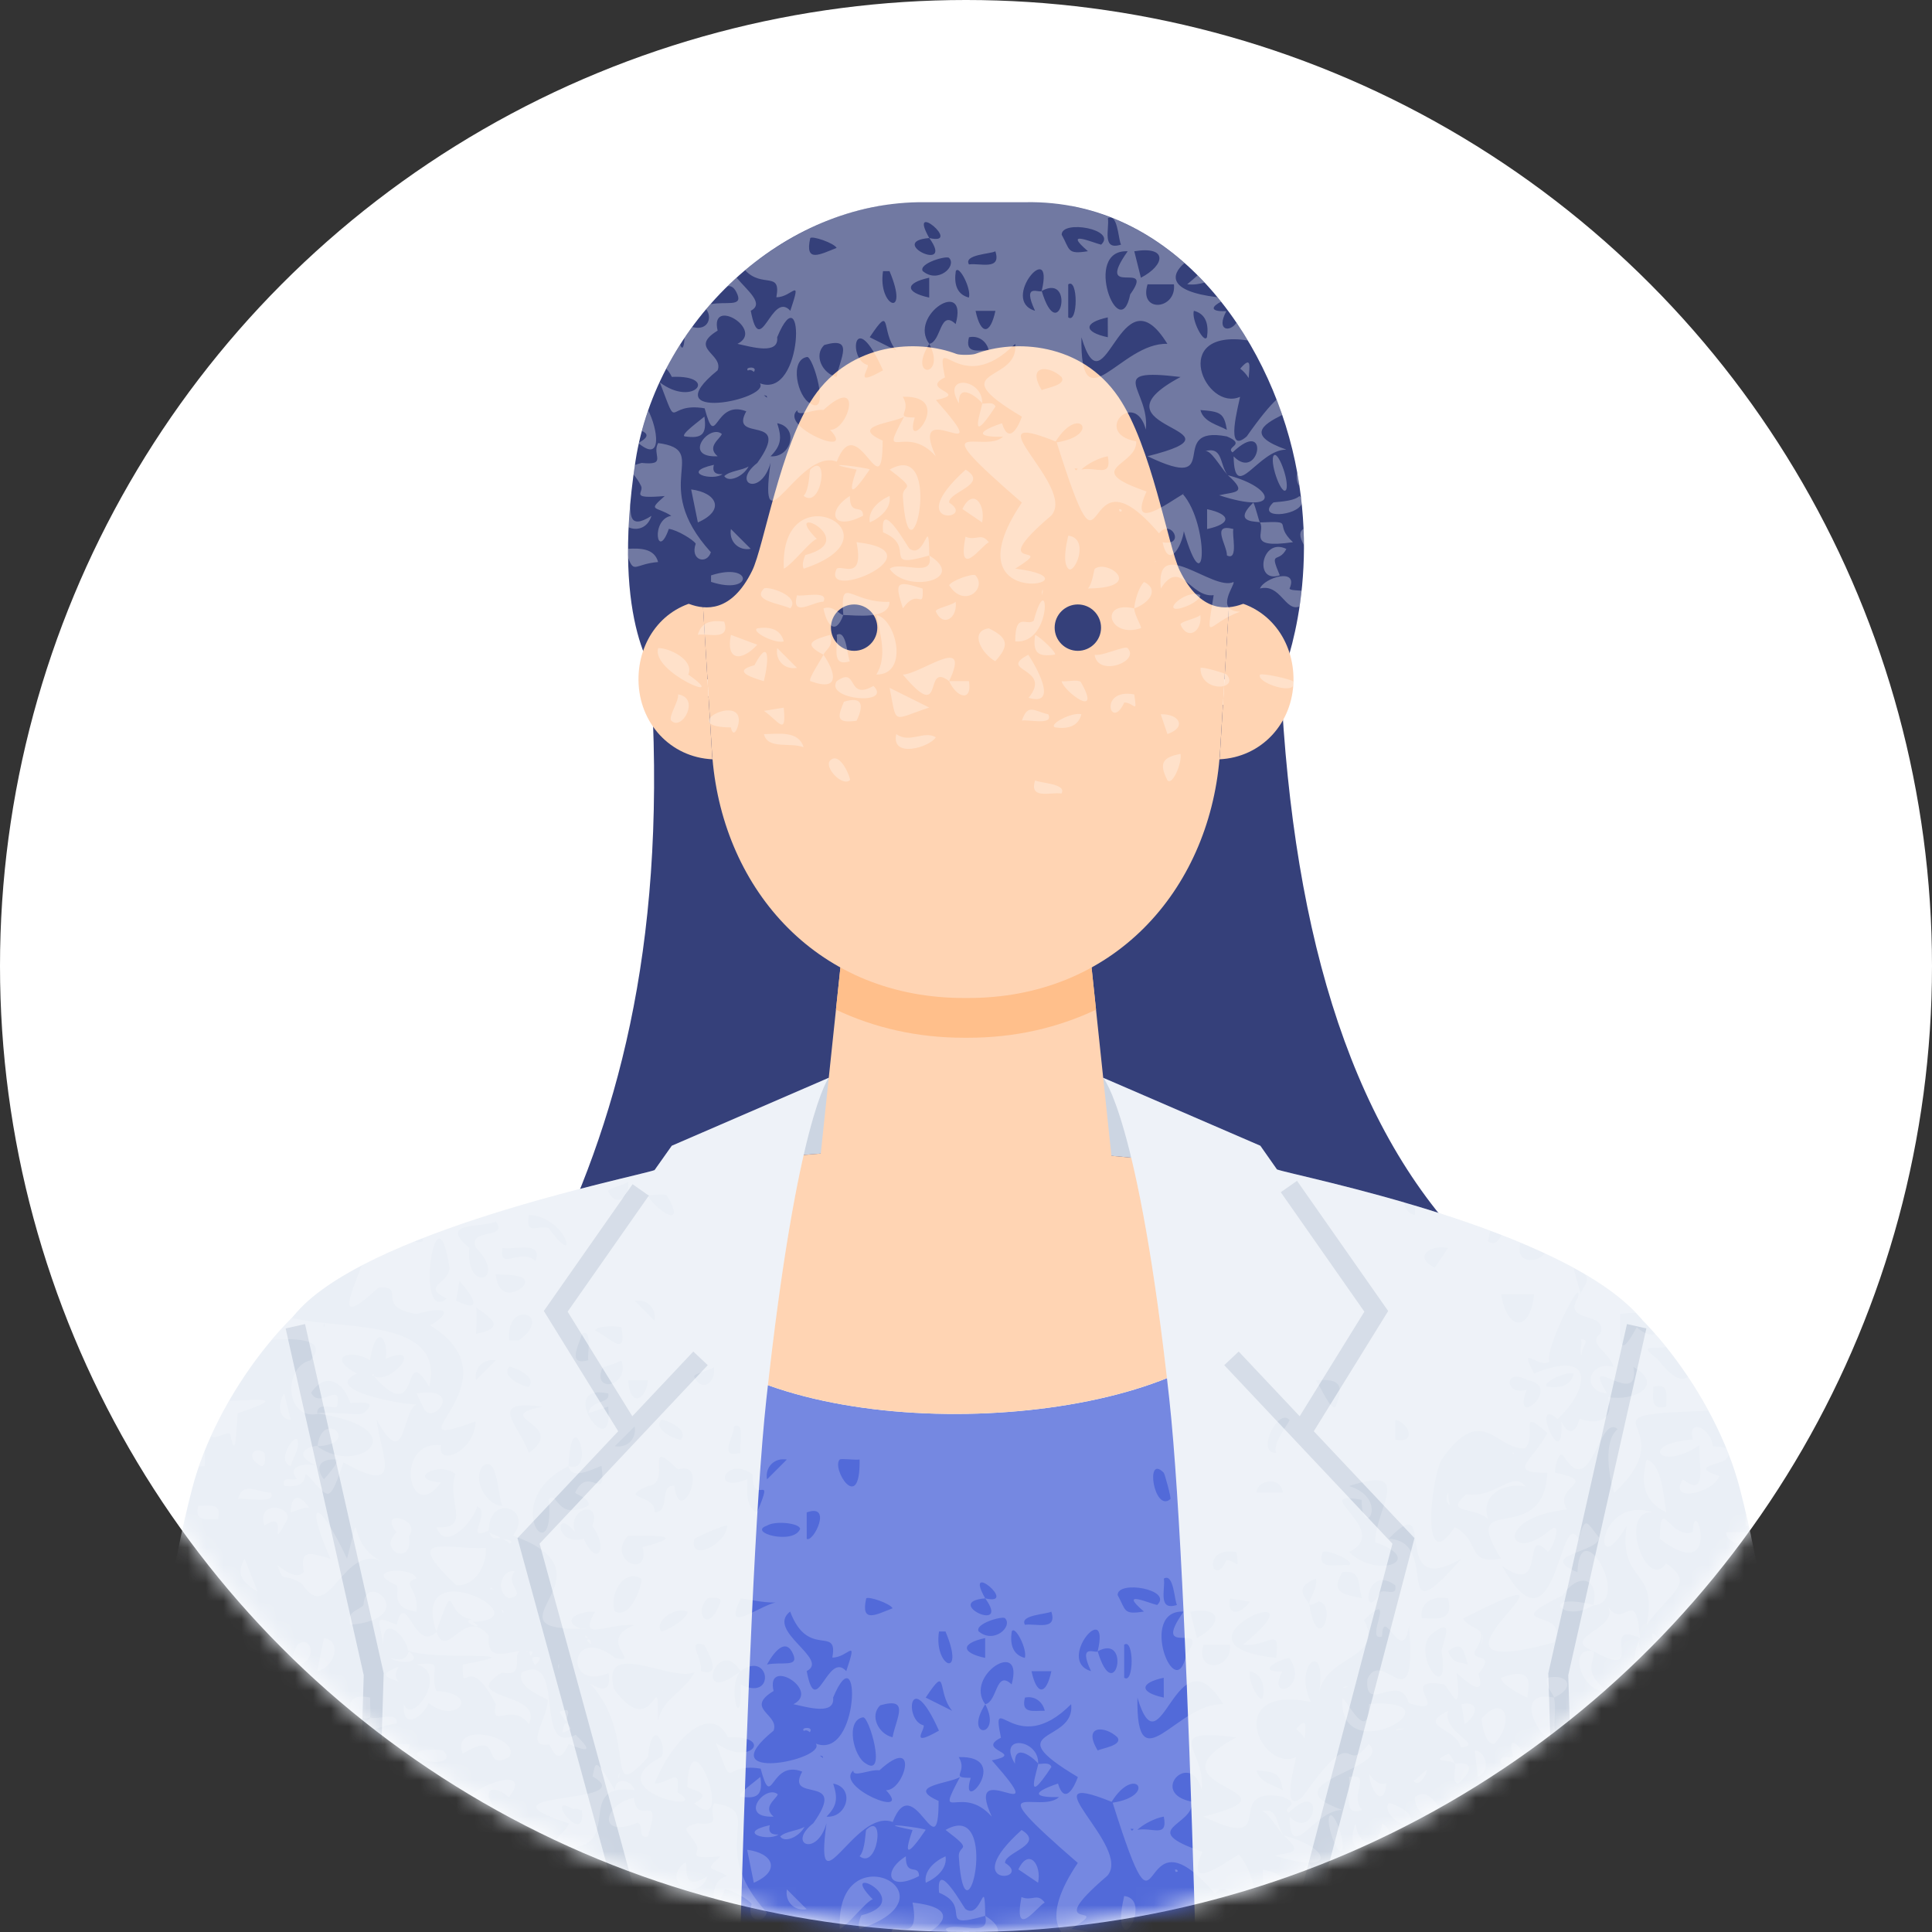
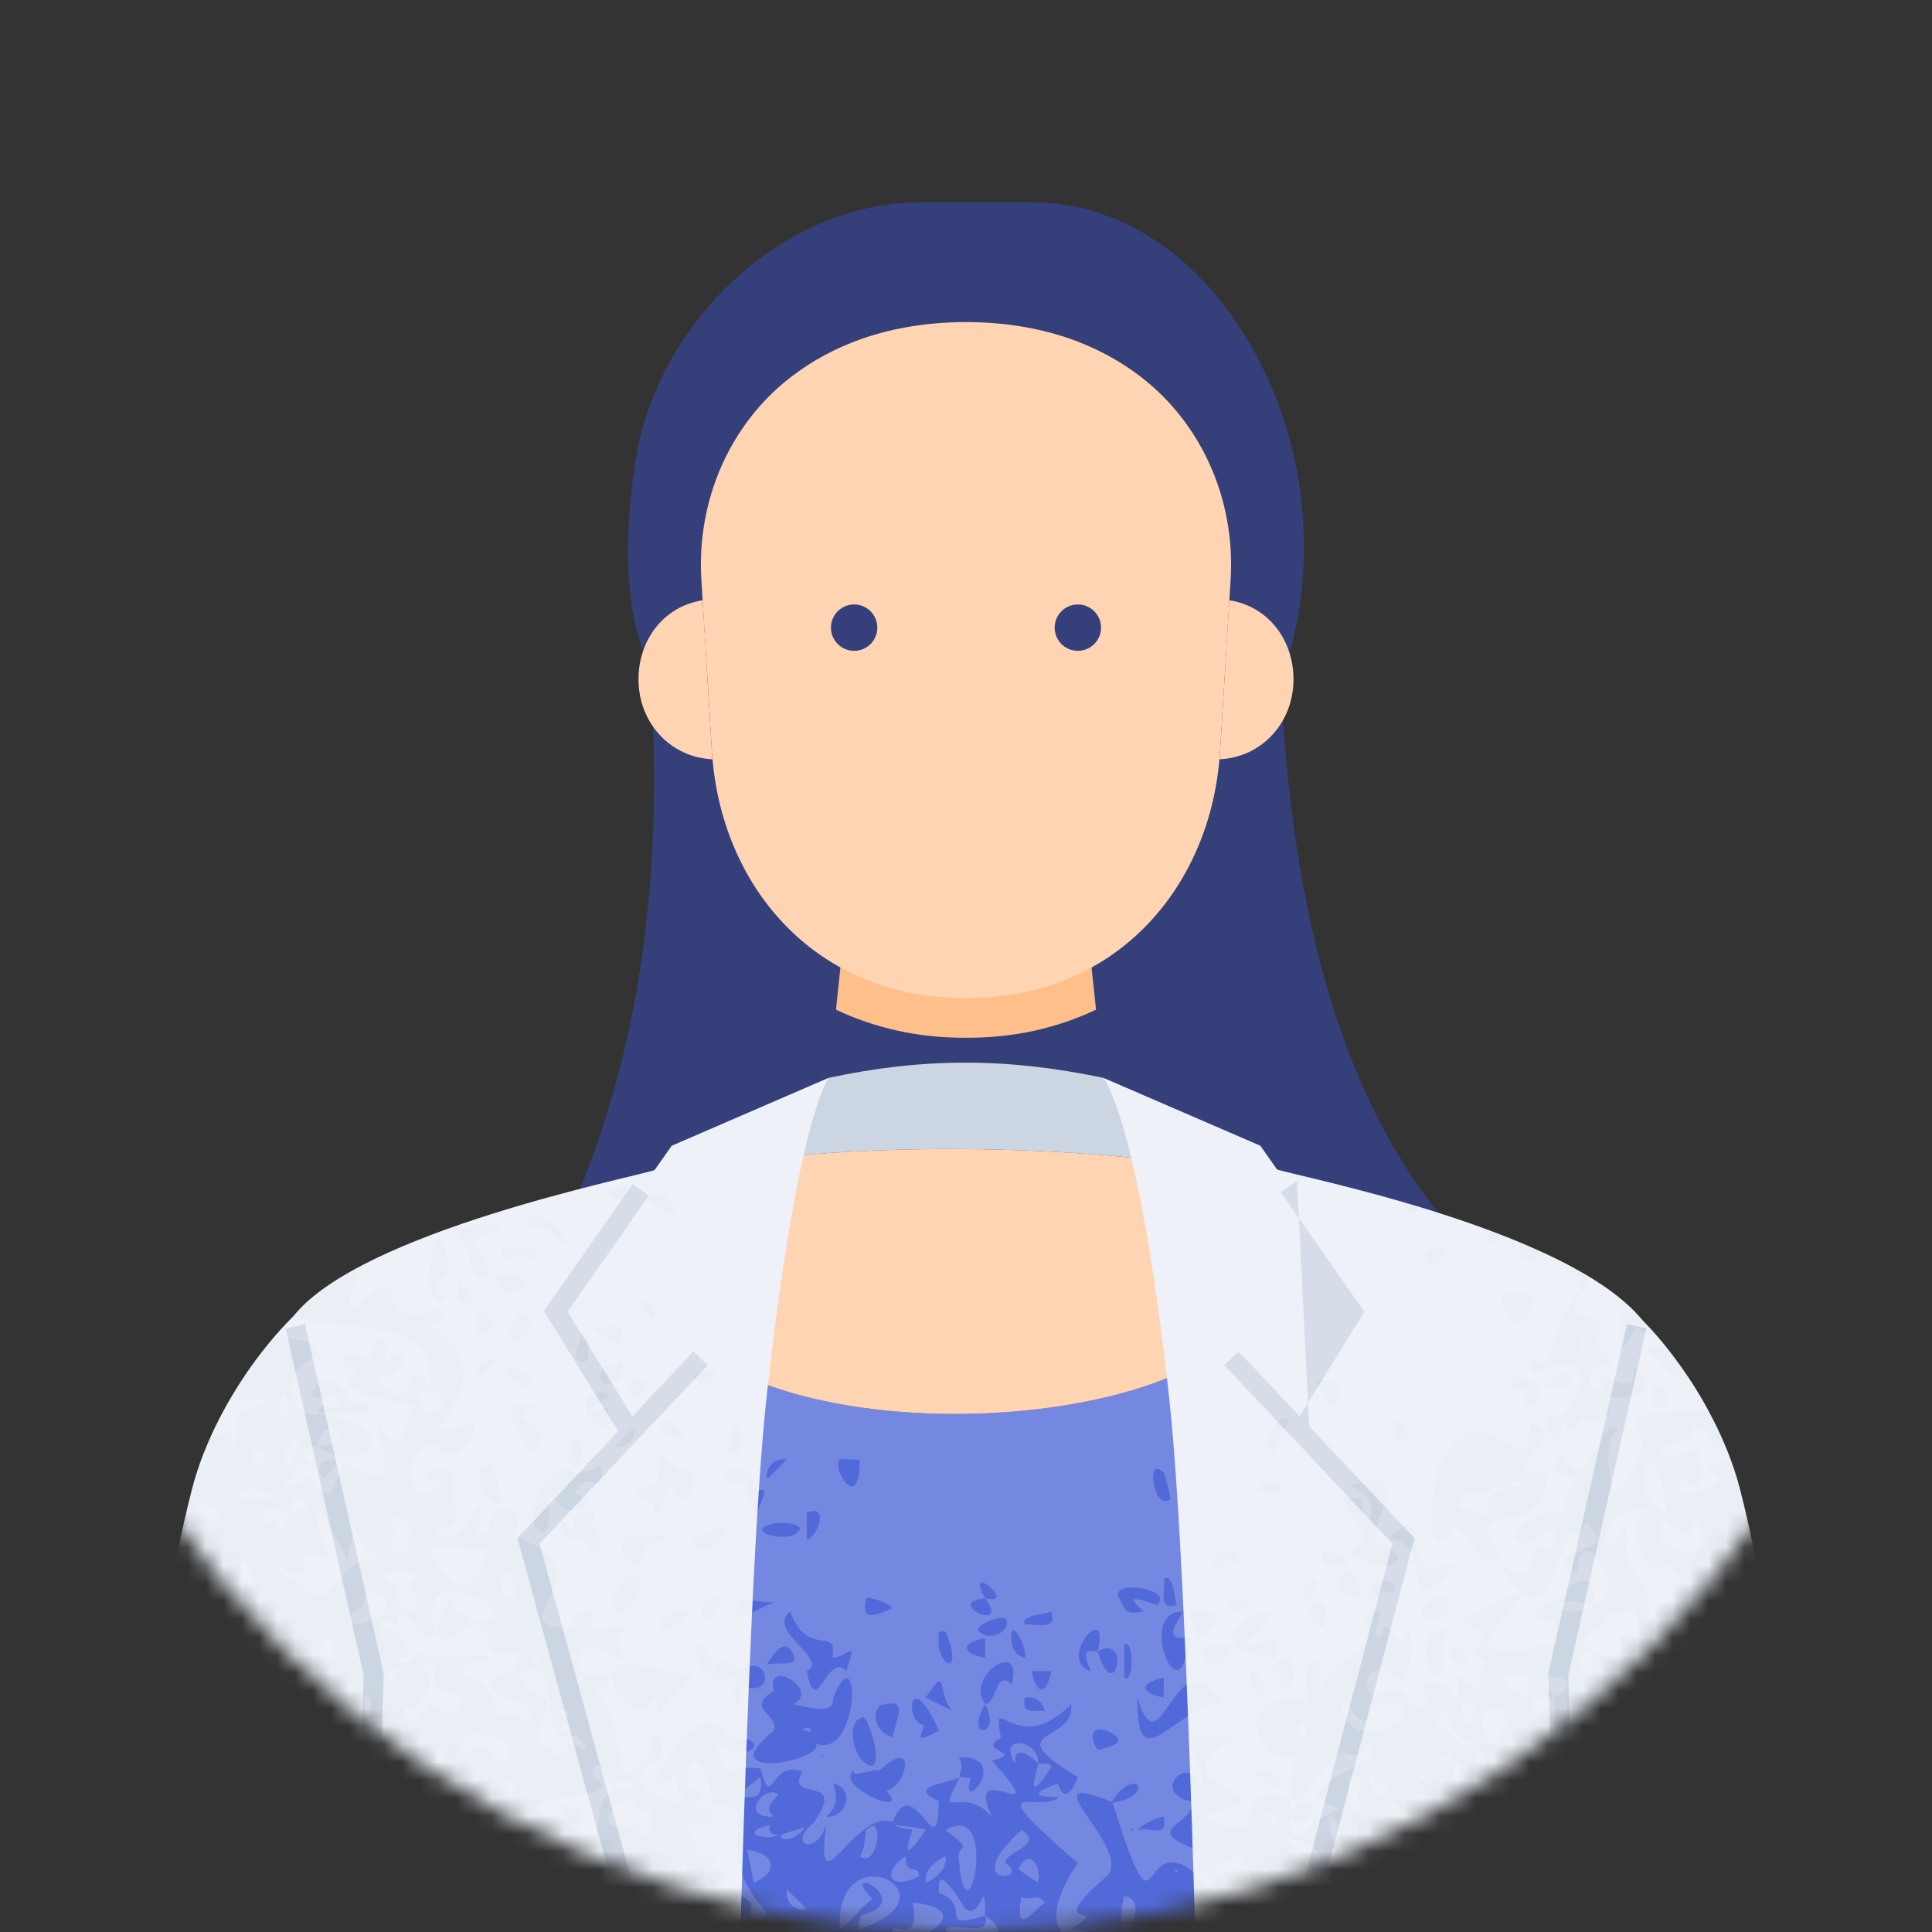
<svg xmlns="http://www.w3.org/2000/svg" width="108" height="108" viewBox="0 0 108 108" fill="none">
  <rect x="0" y="0" width="108" height="108" fill="#333333" stroke="none" />
-   <circle cx="54" cy="54" r="54" fill="white" />
  <mask id="mask0_40000317_20803" style="mask-type:alpha" maskUnits="userSpaceOnUse" x="0" y="0" width="108" height="108">
    <circle cx="54" cy="54" r="54" fill="#E5F2FF" />
  </mask>
  <g mask="url(#mask0_40000317_20803)">
    <path d="M71.668 39.454C72.529 53.756 76.19 64.576 83.411 70.964H30.398C34.441 62.901 37.205 53.179 36.436 38.875L71.668 39.454Z" fill="#35407A" />
    <path d="M69.146 65.547L61.671 60.252C56.183 59.099 51.502 59.14 46.329 60.252L38.199 65.491C38.581 65.423 38.968 65.357 39.361 65.293C47.584 63.753 60.747 63.931 69.146 65.547Z" fill="#CCD5E2" />
    <path d="M69.146 65.583V74.634C63.739 80.08 44.645 80.923 38.112 74.634V65.547C38.513 65.457 38.932 65.373 39.361 65.293C38.968 65.356 38.581 65.422 38.199 65.491C31.344 66.722 26.216 68.791 20.134 70.962L25.549 125.135H82.451L87.865 70.962C81.563 68.712 76.221 66.773 69.146 65.583Z" fill="#526AD9" />
    <path d="M39.361 65.293C38.932 65.373 38.513 65.457 38.112 65.547V74.634C44.644 80.923 63.738 80.08 69.146 74.634V65.547C60.747 63.93 47.584 63.753 39.361 65.293Z" fill="#FFD4B3" />
-     <path d="M62.283 66.063L60.667 50.75H47.331L45.715 66.063C45.196 70.982 62.803 70.982 62.283 66.063Z" fill="#FFD4B3" />
    <path d="M71.591 37.973C71.591 37.973 73.876 32.81 72.39 25.774C70.904 18.737 65.55 11.159 57.337 11.303H51.726C43.682 11.209 36.7 18.125 35.524 25.774C34.092 35.094 36.806 37.973 36.806 37.973H71.591Z" fill="#35407A" />
    <path d="M46.731 56.441C48.864 57.454 51.276 58.011 53.876 58.011H54.125C56.724 58.011 59.136 57.454 61.269 56.441L60.668 50.75H47.332L46.731 56.441Z" fill="#FFBF8B" />
    <path d="M63.754 21.051C61.469 19.3 58.307 18.024 54.041 18.004C54.028 18.004 53.972 18.004 53.958 18.004C49.693 18.024 46.53 19.3 44.245 21.051C40.759 23.723 38.938 28.026 39.206 32.398L39.279 33.59L39.809 42.213C39.814 42.279 39.822 42.345 39.828 42.41C40.455 49.773 45.758 55.85 54 55.788C62.241 55.85 67.544 49.773 68.171 42.41C68.177 42.345 68.185 42.279 68.19 42.213L68.72 33.59L68.793 32.398C69.062 28.026 67.24 23.723 63.754 21.051Z" fill="#FFD4B3" />
    <path d="M72.307 38.031C72.332 35.828 70.941 33.904 68.719 33.555L68.19 42.246C68.185 42.313 68.177 42.379 68.171 42.445C70.529 42.336 72.28 40.415 72.307 38.031Z" fill="#FFD4B3" />
    <path d="M35.692 38.031C35.667 35.828 37.057 33.904 39.279 33.555L39.809 42.246C39.814 42.313 39.822 42.379 39.828 42.445C37.47 42.336 35.719 40.415 35.692 38.031Z" fill="#FFD4B3" />
    <path d="M60.252 36.382C60.968 36.382 61.549 35.802 61.549 35.086C61.549 34.37 60.968 33.789 60.252 33.789C59.536 33.789 58.956 34.37 58.956 35.086C58.956 35.802 59.536 36.382 60.252 36.382Z" fill="#35407A" />
    <path d="M47.747 36.382C48.463 36.382 49.043 35.802 49.043 35.086C49.043 34.37 48.463 33.789 47.747 33.789C47.031 33.789 46.45 34.37 46.45 35.086C46.45 35.802 47.031 36.382 47.747 36.382Z" fill="#35407A" />
-     <path d="M38.819 30.493C39.385 28.296 40.352 22.475 43.714 18.943C47.778 14.673 53.655 16.58 53.991 16.693C54.327 16.58 60.22 14.673 64.285 18.943C67.647 22.475 68.614 28.296 69.179 30.493C69.751 32.713 71.41 30.8 71.41 30.8C71.41 30.8 71.136 33.159 69.439 33.774C68.591 34.082 67.112 34.271 65.951 31.899C65.298 30.566 64.382 24.92 62.518 22.19C60.437 19.141 56.724 18.951 54.539 19.777C54.343 19.851 53.652 19.857 53.465 19.785C51.284 18.95 47.569 19.131 45.48 22.19C43.617 24.92 42.701 30.566 42.048 31.899C40.887 34.271 39.407 34.082 38.559 33.774C36.863 33.159 36.589 30.8 36.589 30.8C36.589 30.8 38.248 32.713 38.819 30.493Z" fill="#35407A" />
    <path d="M100.978 114.566C100.064 102.885 99.596 92.238 97.258 83.208C95.921 78.041 91.457 72.162 87.542 70.841C79.121 67.998 79.679 79.701 80.621 85.296C80.621 85.296 84.295 106.3 85.003 114.228C85.628 121.235 101.672 125.51 100.978 114.566Z" fill="#EAEFF6" />
    <path d="M7.022 114.566C7.936 102.885 8.404 92.238 10.742 83.208C12.079 78.041 16.543 72.162 20.457 70.841C28.879 67.998 28.321 79.701 27.379 85.296C27.379 85.296 23.705 106.3 22.997 114.228C22.372 121.235 6.328 125.51 7.022 114.566Z" fill="#EAEFF6" />
    <path d="M90.757 125.133C91.183 97.669 91.8 73.783 91.8 73.783C87.58 68.659 72.459 65.756 71.383 65.373L70.454 64.048L61.671 60.25C61.671 60.25 63.648 62.441 65.366 78.222C66.588 89.445 67.223 125.133 67.223 125.133H90.757Z" fill="#EAEFF6" />
    <path d="M17.432 125.133C17.005 97.953 16.399 73.581 16.399 73.581C20.133 68.847 35.513 65.793 36.589 65.411L37.553 64.048L46.328 60.25C46.328 60.25 44.557 62.441 42.839 78.222C41.617 89.445 40.981 125.133 40.981 125.133H17.432Z" fill="#EAEFF6" />
    <path d="M70.161 119.933L69.086 119.651L77.838 86.294L68.435 76.313L69.244 75.551L79.07 85.981L70.161 119.933Z" fill="#CCD5E2" />
-     <path d="M73.218 80.371L72.272 79.786L76.269 73.324L71.595 66.645L72.505 66.008L77.6 73.287L73.218 80.371Z" fill="#CCD5E2" />
+     <path d="M73.218 80.371L72.272 79.786L76.269 73.324L71.595 66.645L72.505 66.008L73.218 80.371Z" fill="#CCD5E2" />
    <path d="M87.571 126.067L86.551 93.538L90.948 74.016L92.033 74.26L87.667 93.644L88.682 126.051L87.571 126.067Z" fill="#CCD5E2" />
    <path d="M38.211 119.939L28.927 85.984L38.756 75.551L39.565 76.313L30.164 86.292L39.283 119.646L38.211 119.939Z" fill="#CCD5E2" />
    <path d="M34.782 80.37L30.4 73.285L35.36 66.199L36.27 66.836L31.731 73.323L35.728 79.785L34.782 80.37Z" fill="#CCD5E2" />
    <path d="M19.331 125.627L20.333 93.644L15.967 74.26L17.052 74.016L21.449 93.538L21.446 93.608L20.441 125.686L19.331 125.627Z" fill="#CCD5E2" />
    <g style="mix-blend-mode:overlay" opacity="0.3">
-       <path d="M63.035 36.23C63.753 36.997 61.352 37.858 61.191 36.602C61.622 36.695 62.886 36.07 63.035 36.23ZM62.555 28.467C62.581 28.612 62.587 28.625 62.715 28.567C62.693 28.478 62.65 28.451 62.555 28.467ZM62.849 39.268C63.433 39.293 63.577 39.972 63.405 38.818C61.376 38.448 62.092 40.922 62.849 39.268ZM59.989 11.539C60.724 11.683 61.43 11.895 62.108 12.161C62.056 12.151 61.998 12.161 61.932 12.199C62.025 12.792 61.571 14.032 62.668 13.673C62.543 13.492 62.504 12.371 62.171 12.185C63.664 12.778 65.015 13.645 66.214 14.706C65.455 15.346 65.254 16.28 68.051 16.615C68.12 16.698 68.19 16.782 68.258 16.867C67.782 17.106 67.539 17.428 68.554 17.395C67.954 18.508 68.768 18.582 69.116 18.038C69.336 18.361 69.547 18.691 69.748 19.027C65.327 18.374 67.382 23.032 69.32 22.183C69.25 22.608 68.44 25.486 69.692 24.397C70.465 23.298 70.988 22.678 71.362 22.336C71.473 22.621 71.577 22.908 71.675 23.195C70.533 23.766 69.695 24.353 71.908 25.134C70.326 25.128 69.007 28.192 68.96 25.512C70.394 26.977 71.04 23.257 68.901 25.29C68.473 24.97 69.715 24.871 68.582 24.396C65.091 23.734 68.575 27.633 64.149 25.502C70.284 23.976 60.51 23.994 65.994 21.074C61.664 20.549 64.301 21.773 64.052 24.016C63.452 21.711 61.029 24.209 63.516 24.674C63.593 26.054 60.366 26.184 64.093 27.475C63.015 29.847 65.395 28.04 66.126 27.624C67.603 29.327 67.442 34.041 66.178 29.696C66.079 30.471 65.339 31.893 64.987 30.312C66.304 30.554 65.461 28.948 64.79 29.816C60.133 24.351 62.071 34.248 59.069 24.728C61.576 24.345 60.326 22.571 59.012 24.679C54.104 22.699 60.212 27.208 58.768 28.817C54.825 32.187 59.336 30.168 56.755 31.788C61.982 32.436 52.798 34.501 57.122 28.095C51.294 23.058 55.033 25.405 56.072 24.412C54.995 24.446 54.226 24.264 56.013 23.658C56.396 24.909 56.945 23.821 57.122 23.293C52.498 20.532 57.009 21.45 56.749 19.221C53.633 22.355 52.234 18.214 52.825 21.097C51.359 21.817 54.267 21.958 52.318 22.362C55.997 26.525 50.656 21.91 52.312 25.507C50.627 23.607 49.08 26.026 50.532 23.297C49.922 23.662 47.452 23.791 49.34 24.629C49.34 28.614 47.949 22.759 46.775 25.807C44.665 25.002 42.364 31.04 43.073 25.877C42.535 27.788 40.844 27.042 42.334 25.877C44.362 23.039 40.715 24.807 41.717 22.992C39.89 22.28 40.061 25.301 39.39 22.825C37.152 22.449 37.994 24.291 36.885 21.375C38.779 22.806 40.228 20.952 37.555 21.068C37.465 20.875 37.358 20.729 37.242 20.61C37.482 20.15 37.743 19.7 38.023 19.261C38.111 19.536 38.233 19.529 38.266 18.886C38.404 18.681 38.547 18.479 38.693 18.28C39.624 18.526 39.819 17.695 39.473 17.289C39.581 17.16 39.691 17.032 39.803 16.906C39.784 16.939 39.764 16.971 39.746 17.003C40.559 16.837 41.512 17.165 41.221 16.455C41.064 16.069 40.868 15.956 40.665 16.002C40.832 15.839 41.003 15.679 41.176 15.523C41.797 16.262 42.744 16.974 41.968 17.371C42.5 20.203 43.124 16.201 44.179 17.373C44.852 15.358 44.287 16.627 43.398 16.616C43.683 15.121 42.605 16.13 41.653 15.107C42.452 14.433 44.933 12.498 48.149 11.721C52.508 10.668 57.96 10.912 59.989 11.539ZM46.082 19.284C45.469 19.843 45.968 20.887 46.766 21.07C46.957 20.02 47.77 18.794 46.082 19.284ZM46.769 13.859C46.617 13.581 45.413 13.174 45.294 13.308C44.971 14.73 45.851 14.211 46.769 13.859ZM45.292 22.549C46.453 23.322 45.437 19.825 45.103 19.958C44.123 20.135 44.58 22.179 45.292 22.549ZM42.874 22.231C42.885 22.099 42.807 22.117 42.702 22.095C42.763 22.14 42.82 22.185 42.874 22.231ZM43.444 18.852C43.556 19.861 41.997 19.387 41.225 19.222C42.765 18.443 39.659 16.556 40.116 18.482C38.464 19.49 40.466 19.78 40.116 20.701C36.471 23.655 43.084 22.337 42.48 21.427C44.956 22.359 45.005 15.11 43.444 18.852ZM43.446 23.659C43.706 24.461 43.685 24.892 43.074 25.507C44.222 25.6 44.695 23.893 43.446 23.659ZM46.031 22.919C45.538 22.841 44.541 23.345 44.573 22.932C43.502 23.847 47.954 25.68 46.401 24.028C47.433 24.069 48.308 20.847 46.031 22.919ZM60.249 26.193C60.187 26.194 60.128 26.188 60.068 26.183C60.138 26.317 60.154 26.317 60.249 26.193ZM67.105 22.922C67.281 23.59 68.061 23.745 68.583 24.028C68.427 23.096 68.234 23.005 67.105 22.922ZM67.47 18.85C67.571 18.191 67.449 17.554 66.738 17.373C66.588 17.854 67.292 19.232 67.47 18.85ZM59.714 15.896C59.714 15.896 59.714 17.741 59.714 17.741C60.269 18.134 60.269 15.503 59.714 15.896ZM61.928 25.507C61.476 25.576 60.799 25.914 60.45 26.246C61.297 26.084 62.167 26.727 61.928 25.507ZM65.256 19.222C62.601 14.892 61.78 23.281 60.453 18.854C60.379 23.805 62.652 19.121 65.256 19.222C67.606 18.784 65.729 21.793 65.256 19.222ZM61.928 18.852C61.928 18.852 61.925 17.743 61.925 17.743C60.56 18.035 60.566 18.562 61.928 18.852ZM65.624 15.896H64.148C63.65 17.522 65.776 17.316 65.624 15.896ZM63.407 14.046C63.407 14.046 63.777 15.525 63.777 15.525C65.142 14.814 65.294 13.734 63.407 14.046ZM63.179 16.456C64.622 14.441 61.125 16.757 63.038 14.046C60.473 13.926 62.598 19.361 63.179 16.456ZM59.349 13.121C59.822 13.967 59.634 14.236 60.817 14.042C59.346 12.786 61.133 13.589 61.555 13.676C62.469 12.819 59.339 12.267 59.349 13.121ZM59.338 21.075C58.657 20.418 57.36 20.366 58.235 21.81C58.452 21.685 59.637 21.534 59.338 21.075ZM57.859 17.372C57.102 15.755 58.131 16.419 58.231 16.264C59.198 19.465 60.139 15.228 58.231 16.264C58.957 13.225 55.866 16.79 57.859 17.372ZM51.579 15.151C52.434 15.877 53.503 14.877 53.054 14.418C52.909 14.27 51.341 14.729 51.579 15.151ZM51.947 13.306C53.847 13.753 50.691 11.092 51.947 13.306C49.526 13.504 53.411 15.334 51.947 13.306ZM51.943 16.634V15.525C50.583 15.816 50.58 16.342 51.943 16.634ZM49.359 20.701C47.719 17.018 47.379 20.136 48.503 20.403C48.609 20.629 47.653 21.672 49.359 20.701ZM50.098 19.592C49.204 18.513 49.904 16.921 48.619 18.852C48.619 18.852 50.098 19.592 50.098 19.592ZM49.725 15.157L49.362 15.157C49.052 17.136 50.876 17.888 49.725 15.157ZM50.468 22.179C51.001 23.076 49.897 23.334 51.136 23.339C50.448 25.593 53.522 22.09 50.468 22.179ZM51.947 19.222C50.695 21.208 52.928 21.105 51.947 19.222C52.628 19.104 52.529 17.262 53.422 18.115C54.157 15.466 50.755 17.63 51.947 19.222ZM54.161 16.634C54.312 16.153 53.608 14.775 53.429 15.157C53.329 15.816 53.451 16.453 54.161 16.634ZM55.274 19.588C55.15 19.053 54.677 18.74 54.167 18.854C53.927 19.781 54.643 19.574 55.274 19.588ZM55.644 17.377C55.644 17.377 54.535 17.377 54.535 17.377C54.825 18.736 55.352 18.74 55.644 17.377ZM54.166 14.782C54.759 14.689 56 15.143 55.64 14.046C55.423 14.196 53.843 14.221 54.166 14.782ZM61.196 31.799C61.151 31.834 61.075 32.616 60.819 32.897C64.052 32.868 61.91 31.239 61.196 31.799ZM64.191 24.003C64.205 23.999 64.199 23.99 64.195 23.979C64.194 23.987 64.193 23.994 64.191 24.003ZM64.516 31.422C64.582 31.413 64.621 31.39 64.647 31.359C64.605 31.381 64.56 31.406 64.516 31.422ZM67.104 33.27C66.534 32.952 65.362 33.799 65.626 34.006C65.816 34.155 67.029 33.702 67.104 33.27ZM70.432 29.204C70.768 29.76 69.616 30.692 72.278 30.309C71.126 29.252 72.49 29.118 70.432 29.204ZM68.582 37.713C68.534 37.654 67.22 37.248 67.105 37.341C67.103 38.215 67.961 38.484 68.428 38.347L68.449 38.001L68.428 38.347C68.705 38.265 68.844 38.04 68.582 37.713ZM65.26 41.034C66.37 40.656 65.918 39.888 64.886 39.929L65.26 41.034ZM68.952 32.535C67.808 33.081 64.572 29.837 64.89 32.899C65.986 31.175 66.533 33.434 67.844 33.27C67.397 36.156 67.46 34.839 69.327 34.195C67.856 34.142 69.079 32.657 68.952 32.535ZM65.992 42.144C64.964 42.332 64.783 42.686 65.26 43.62C65.532 43.948 66.09 42.634 65.992 42.144ZM67.101 34.38C66.859 34.601 65.914 34.747 65.997 34.932C66.396 35.826 67.219 35.29 67.101 34.38ZM63.777 35.115C63.852 35.063 63.401 34.358 63.407 34.01C61.405 33.554 61.971 35.716 63.777 35.115ZM70.432 29.204C70.381 29.174 70.182 28.298 70.062 28.095C68.804 29.307 70.382 29.122 70.432 29.204ZM63.96 32.533C63.661 32.781 63.414 33.653 63.407 34.01C64.182 33.741 64.856 32.986 63.96 32.533ZM71.909 30.686C70.512 29.996 70.063 32.649 71.541 32.161C70.92 30.703 71.472 31.537 71.909 30.686ZM36.788 31.418C36.584 30.645 35.775 30.643 35.11 30.677C35.109 30.845 35.108 31.014 35.111 31.175C35.455 32.093 35.495 31.522 36.788 31.418ZM68.587 31.05C69.257 31.385 68.837 29.802 68.951 29.575C67.665 29.226 68.594 30.466 68.587 31.05ZM71.907 27.353C72.076 26.846 71.395 25.036 71.175 25.509C71.006 26.016 71.687 27.826 71.907 27.353ZM72.867 29.561C72.647 29.697 72.606 29.962 72.889 30.468C72.888 30.172 72.88 29.87 72.867 29.561ZM67.334 15.795C67.206 15.659 67.077 15.524 66.945 15.392C66.779 15.543 66.587 15.709 66.365 15.891C66.74 15.935 67.064 15.873 67.334 15.795ZM72.509 26.395C72.448 26.754 72.507 27.005 72.637 27.17C72.599 26.914 72.557 26.657 72.509 26.395ZM66.126 27.624C66.172 27.545 66.225 27.544 66.126 27.624V27.624ZM67.478 28.464C67.478 28.464 67.478 29.573 67.478 29.573C68.837 29.283 68.841 28.756 67.478 28.464ZM69.329 20.608C69.517 20.753 69.686 20.936 69.801 21.137C69.848 20.483 69.98 19.851 69.329 20.608ZM67.324 25.225C67.66 25.084 68.156 26.022 68.609 26.537C68.165 25.922 68.371 24.927 67.324 25.225ZM41.808 20.715C41.903 20.663 42.019 20.674 42.139 20.79C42.398 20.456 41.592 20.502 41.808 20.715ZM68.637 26.564C69.798 27.602 69.008 27.476 68.153 27.686C71.588 28.812 71.345 27.272 68.637 26.564ZM72.763 28.159C72.752 28.055 72.74 27.95 72.728 27.844C72.706 27.805 72.681 27.766 72.646 27.725C72.291 28.065 71.224 28.045 71.17 28.098C70.205 29.042 72.52 28.845 72.763 28.159ZM48.989 34.38C49.207 35.46 49.611 36.693 48.989 37.707C50.838 37.732 50.105 34.594 48.989 34.38ZM47.51 43.618C47.584 43.559 46.968 41.945 46.403 42.515C46.053 42.868 47.054 43.987 47.51 43.618ZM47.177 39.227C46.832 40.065 46.694 40.453 47.882 40.292C48.304 39.426 48.218 38.904 47.177 39.227ZM45.292 38.072C47.054 38.727 46.658 37.496 46.031 36.598C45.893 36.892 45.182 37.932 45.292 38.072ZM46.029 33.636C46.364 32.966 44.781 33.386 44.554 33.272C44.205 34.559 45.445 33.63 46.029 33.636ZM46.398 35.489C45.407 35.773 44.845 35.992 46.031 36.598C46.173 36.296 46.623 36.119 46.398 35.489ZM48.831 38.343C47.297 39.204 48 37.209 46.771 38.077C46.105 39.122 49.911 39.455 48.831 38.343ZM51.947 31.052C52.256 32.357 50.324 31.329 49.73 31.796C50.679 33.204 54.128 32.403 51.947 31.052ZM48.623 29.204C49.225 28.937 49.846 28.392 49.725 27.725C49.122 27.991 48.502 28.537 48.623 29.204ZM44.552 37.334L43.447 36.228C43.322 36.903 43.853 37.456 44.552 37.334ZM42.706 32.902C42.003 33.591 43.643 33.739 44.179 34.01C44.778 33.309 42.877 32.735 42.706 32.902ZM48.247 28.829C48.239 28.117 47.491 28.9 47.51 27.725C46.18 28.555 46.501 29.736 48.247 28.829ZM47.884 26.254C47.343 27.792 47.66 27.656 48.619 26.246C48.57 26.146 45.319 25.732 47.884 26.254ZM56.753 35.855C58.882 36.04 58.635 31.537 57.788 34.689C57.427 35.046 56.749 34.137 56.753 35.855ZM43.811 39.557C43.811 39.557 42.706 39.739 42.706 39.739C43.522 40.304 43.974 41.219 43.811 39.557ZM42.699 38.079C43.013 36.81 42.99 35.634 42.174 37.187C40.817 37.532 42.148 37.907 42.699 38.079ZM43.813 35.855C43.632 35.145 42.996 35.022 42.336 35.123C41.954 35.301 43.332 36.005 43.813 35.855ZM72.086 32.903C72.62 31.701 70.663 32.294 70.434 32.897C71.582 32.607 71.849 34.226 72.646 33.9C72.688 33.619 72.726 33.326 72.759 33.021C72.461 32.996 72.135 33.001 72.086 32.903ZM37.53 40.292C38.123 40.885 39.173 39.009 37.902 38.817C37.976 39.169 37.326 40.088 37.53 40.292ZM38.476 37.708C38.834 36.868 37.354 36.2 36.791 36.23C36.381 37.601 40.966 39.452 38.476 37.708ZM53.61 22.553C53.542 21.205 54.874 22.433 54.904 22.549C54.979 21.165 52.575 20.862 53.61 22.553ZM54.165 38.078L53.056 38.077C53.484 39.024 54.358 39.249 54.165 38.078ZM72.277 38.081C72.162 37.974 70.632 37.619 70.434 37.711C70.222 38.122 72.078 38.772 72.29 38.328C72.294 38.277 72.297 38.225 72.299 38.174C72.294 38.144 72.291 38.116 72.277 38.081ZM50.47 37.711C52.886 40.596 51.568 36.921 53.056 38.077C54.328 35.401 51.54 37.651 50.47 37.711ZM36.418 28.837C35.072 29.698 35.284 28.568 35.231 28.197C35.192 28.64 35.161 29.07 35.141 29.477C35.574 29.672 36.191 29.556 36.418 28.837ZM42.704 41.038C42.919 41.908 44.149 41.482 44.922 41.77C44.637 40.826 43.517 41.029 42.704 41.038ZM53.056 28.094C53.012 27.493 55.325 27.072 53.98 26.254C50.356 29.519 54.655 29.09 53.056 28.094ZM55.648 22.727C55.533 22.401 54.961 22.615 54.904 22.549C54.941 22.69 53.992 25.256 55.648 22.727ZM53.8 28.456L54.9 29.202C55.114 28.162 54.37 27.239 53.8 28.456ZM54.532 32.163C54.413 32.029 53.209 32.436 53.057 32.714C53.884 34.029 55.201 32.917 54.532 32.163ZM53.97 30.003C53.5 32.492 54.889 30.476 55.274 30.313C54.844 29.739 54.588 30.26 53.97 30.003ZM55.635 36.962C56.448 36.074 56.348 35.638 55.267 35.123C54.159 35.297 54.891 36.554 55.635 36.962ZM53.422 33.64C53.18 33.861 52.235 34.007 52.318 34.193C52.717 35.086 53.54 34.551 53.422 33.64ZM50.472 34.008C51.334 32.794 51.627 34.205 51.577 32.901C50.099 32.434 49.993 32.526 50.472 34.008ZM50.102 41.035C49.796 42.402 51.939 41.795 52.314 41.217C51.661 40.809 50.85 41.582 50.102 41.035ZM51.944 39.551L49.729 38.45C50.154 40.559 49.813 40.257 51.944 39.551ZM39.738 30.869C36.235 27.017 39.812 25.175 36.788 24.767C36.419 25.435 37.34 26.028 35.866 25.878C35.707 25.92 35.586 25.959 35.493 25.997C35.467 26.176 35.442 26.352 35.419 26.526C35.542 26.684 35.708 26.889 35.84 27.175C36.01 27.544 35.127 27.901 37.157 27.729C36.169 28.6 36.659 28.276 37.528 28.834C36.353 29.03 36.735 31.426 37.389 29.564C37.859 29.623 38.76 30.175 38.891 30.392C38.557 31.33 39.518 31.579 39.738 30.869ZM41.965 30.679L40.859 29.574C40.737 30.273 41.29 30.804 41.965 30.679ZM59.715 29.944C59.609 30.407 59.383 31.437 59.715 31.789C60.065 32.161 60.95 30.092 59.715 29.944ZM35.721 24.743C35.718 24.759 35.715 24.775 35.711 24.791C37.059 25.899 36.758 23.939 36.234 22.944C36.102 23.322 35.985 23.703 35.882 24.088C36.17 24.218 36.334 24.406 35.721 24.743ZM40.486 26.616C40.731 26.995 41.547 26.643 41.847 26.075C41.454 26.308 40.807 26.313 40.486 26.616ZM58.279 32.945C58.253 33.049 58.233 33.158 58.231 33.27C58.298 33.126 58.31 33.023 58.279 32.945ZM60.413 38.118C60.211 37.964 59.667 38.119 59.343 38.081C59.477 38.669 61.647 40.267 60.413 38.118ZM57.498 39.008C59.202 39.514 57.926 37.264 57.484 36.602C55.696 37.535 58.88 37.321 57.498 39.008ZM39.748 32.527C42.123 33.307 42.123 31.386 39.748 32.165V32.527ZM58.969 36.594C59.11 36.531 58.183 35.62 57.865 35.49C57.721 36.473 57.985 36.739 58.969 36.594ZM60.45 39.929C59.969 39.778 58.591 40.482 58.973 40.661C59.632 40.761 60.269 40.639 60.45 39.929ZM59.339 44.358C59.659 43.796 58.086 43.775 57.865 43.622C57.507 44.719 58.744 44.264 59.339 44.358ZM58.599 39.929C57.812 39.756 57.452 39.293 57.122 40.291C57.345 40.179 58.937 40.599 58.599 39.929ZM39.908 25.984C37.977 26.413 39.855 26.914 40.387 26.505C40.024 26.529 39.794 26.406 39.908 25.984ZM47.51 36.964C47.36 36.747 47.335 35.167 46.775 35.49C46.867 36.083 46.413 37.324 47.51 36.964ZM46.032 34.013C46.188 34.854 46.688 35.622 47.141 34.38C46.918 34.357 46.562 33.802 46.032 34.013ZM43.817 31.79C44.306 31.543 45.342 30.184 45.661 30.13C43.513 27.953 48.251 30.194 45.021 31.026C44.909 31.279 44.818 31.591 44.926 31.791C50.655 29.894 43.552 26.271 43.817 31.79ZM45.295 26.245C45.241 26.298 45.255 27.368 44.922 27.721C45.937 28.502 46.38 25.182 45.295 26.245ZM51.947 31.052C51.913 28.573 51.754 31.31 50.845 30.674C50.751 30.613 49.183 27.741 49.365 29.759C51.313 30.564 49.128 31.862 51.947 31.052ZM46.771 31.793C45.841 33.746 52.642 30.841 47.882 30.308C48.314 32.514 47.058 31.551 46.771 31.793ZM49.726 33.644C47.546 33.721 46.965 32.079 47.141 34.38C47.8 34.383 49.708 34.663 49.726 33.644ZM49.729 26.25C51.358 27.486 50.457 27.032 50.468 27.725C50.823 33.361 52.868 24.459 49.729 26.25ZM40.116 25.507C39.483 24.975 40.242 24.549 40.352 24.261C39.657 23.67 38.109 25.594 40.116 25.507ZM38.637 27.359L39.011 29.204C40.554 28.528 40.081 27.544 38.637 27.359ZM38.269 24.394C39.252 24.54 39.518 24.272 39.377 23.289C39.117 23.516 38.03 24.289 38.269 24.394ZM39.699 40.439L39.681 40.146C39.61 40.248 39.605 40.351 39.699 40.439ZM40.484 34.751C39.794 34.656 39.205 34.75 39.007 35.485C39.597 35.392 40.842 35.846 40.484 34.751ZM41.225 40.664C41.673 39.278 40.011 39.684 39.682 40.145L39.7 40.44C39.838 40.566 40.184 40.66 40.855 40.664C40.925 40.995 41.071 41.092 41.225 40.664ZM42.333 36.041L40.859 35.489C40.557 36.932 41.443 37.013 42.333 36.041Z" fill="white" />
-     </g>
+       </g>
    <g style="mix-blend-mode:overlay" opacity="0.2">
      <path d="M80.984 98.032C81.108 98.155 81.225 98.332 81.324 98.593C81.123 98.318 79.784 98.553 80.984 98.032ZM81.693 103.033C79.787 102.958 80.76 105.445 81.693 104.874C81.772 104.826 80.456 103.849 81.693 103.033ZM82.838 96.05C82.785 96.11 82.99 97.566 83.534 97.48C84.699 96.242 84.1 94.632 82.838 96.05ZM79.014 99.556C79.355 99.972 79.796 99.099 79.755 98.919C79.485 99.167 79.241 99.402 79.014 99.556ZM83.172 101.181C83.949 102.42 85.251 100.312 83.919 100.072C84.024 100.727 83.368 100.909 83.172 101.181ZM77.63 100.811C77.262 101.267 78.381 102.268 78.734 101.919C79.304 101.353 77.69 100.737 77.63 100.811ZM79.473 104.137L78.736 102.293C79.141 103.324 77.622 103.988 79.473 104.137ZM79.106 100.445C79.004 100.517 79.294 102.104 80.584 101.181C80.348 101.03 79.895 99.886 79.106 100.445ZM81.695 95.268C81.695 95.268 81.876 96.373 81.876 96.373C82.586 95.892 82.738 95.055 81.695 95.268ZM82.616 99.33C83.364 98.994 83.056 97.873 82.437 97.855C82.437 97.855 82.616 99.331 82.616 99.33ZM88.718 112.272C88.647 112.229 88.875 111.425 87.612 111.533C87.387 112.728 88.047 112.094 88.718 112.272ZM81.139 100.449C80.475 101.005 80.582 101.307 81.324 101.551C81.268 101.518 81.851 100.724 81.139 100.449ZM78.632 96.606C78.925 96.566 78.986 96.54 78.632 96.606V96.606ZM83.914 98.588C86.927 99.788 83.873 95.839 84.596 98.183C84.445 98.362 83.759 97.957 83.914 98.588ZM83.909 103.034C83.122 102.861 82.762 102.398 82.433 103.396C82.655 103.283 84.248 103.703 83.909 103.034ZM84.651 105.244C84.365 104.202 83.603 104.903 82.803 104.882C83.088 105.924 83.851 105.223 84.651 105.244ZM83.914 93.791C83.9 94.17 85.171 94.829 85.39 94.896C85.299 94.647 86.049 92.983 83.914 93.791ZM82.451 100.837C82.38 100.882 82.378 102.168 81.324 101.551C82.216 103.37 84.116 100.845 82.451 100.837ZM88.405 100.136C90.818 98.921 82.642 99.508 87.984 100.076C87.383 101.633 88.925 101.878 88.405 100.136ZM90.933 85.284C90.463 88.554 92.719 87.576 92.048 90.829C93.383 88.97 94.802 88.54 93.14 87.399C91.993 89.017 90.43 84.338 92.412 84.546C89.229 83.511 88.962 88.692 90.933 85.284ZM81.507 99.7C82.287 99.073 82.411 98.421 81.324 98.593C81.451 98.792 81.081 99.608 81.507 99.7ZM78.539 96.624C78.38 96.639 78.135 96.61 78.005 96.734C78.232 96.685 78.406 96.65 78.539 96.624ZM89.088 92.308C92.21 94.058 89.274 90.493 91.676 91.568C91.429 88.44 90.776 91.303 89.827 89.72C90.736 91.022 87.075 91.52 89.088 92.308ZM92.049 81.587C91.721 82.884 91.84 83.894 93.151 84.544C92.98 83.683 92.921 81.859 92.049 81.587ZM86.503 102.66L87.609 102.286C87.23 101.176 86.463 101.628 86.503 102.66ZM90.567 95.269C90.591 95.968 92.159 96.446 92.042 95.64C91.959 95.555 90.857 95.23 90.567 95.269ZM87.975 107.096C88.029 106.73 87.941 104.37 87.516 106.251C85.474 106.429 87.083 106.94 87.975 107.096ZM89.827 94.523C88.406 93.439 89.172 92.853 89.087 92.308C87.507 91.993 88.515 94.765 89.827 94.523ZM91.664 91.62C91.583 91.849 91.073 92.731 91.654 93.569C92.666 95.027 92.052 93.149 92.101 93.088C93.84 92.662 91.318 93.097 91.664 91.62ZM75.782 101.922C74.725 104.713 78.985 103.121 77.262 101.923C77.089 103.437 75.898 103.279 75.782 101.922ZM83.855 110.753C83.617 110.931 83.018 110.571 83.174 111.159C85.984 111.624 82.864 108.456 83.855 110.753ZM77.255 114.492C76.871 114.113 75.773 115.226 76.15 115.597C76.533 115.976 77.631 114.864 77.255 114.492ZM86.128 113.383L85.022 113.564C85.504 114.274 86.341 114.425 86.128 113.383ZM77.492 99.67C77.178 99.856 76.748 99.529 76.529 99.138C76.648 100.355 77.425 101 77.492 99.67ZM84.281 107.096L83.915 108.575C84.109 108.819 85.299 107.48 84.281 107.096ZM86.498 110.976L85.392 110.795C85.18 111.837 86.016 111.687 86.498 110.976ZM85.757 107.466C85.927 104.852 81.018 107.124 84.281 107.096C84.334 106.68 85.555 107.09 85.757 107.466ZM82.433 108.571C82.047 107.647 82.104 107.253 80.956 107.468C80.662 108.743 81.468 108.602 82.433 108.571ZM97.96 91.195C98.147 91.339 98.502 91.203 98.801 90.966C98.745 90.599 98.689 90.234 98.63 89.871L97.96 91.195ZM44.936 96.759C45.031 96.707 45.147 96.718 45.267 96.833C45.526 96.5 44.721 96.546 44.936 96.759ZM20.211 70.747C21.125 70.269 22.127 69.819 23.17 69.398C23.298 69.454 23.454 69.463 23.65 69.383C23.634 69.325 23.619 69.279 23.603 69.227C29.239 67.019 35.896 65.658 36.591 65.411L37.555 64.048L46.33 60.25C46.33 60.25 44.619 62.377 42.929 77.43C49.526 79.801 59.245 79.446 65.233 77.031C63.548 62.335 61.672 60.25 61.672 60.25L70.455 64.048L71.384 65.373C71.843 65.536 74.854 66.159 78.483 67.214C78.522 67.563 78.767 67.897 79.102 67.906V67.396C80.467 67.805 81.9 68.272 83.308 68.798C83.263 68.991 83.225 69.19 83.173 69.383C83.509 69.644 83.758 69.412 83.934 69.036C84.293 69.175 84.649 69.32 85.002 69.467C84.662 70.627 85.894 70.655 86.353 70.062C86.917 70.324 87.461 70.598 87.981 70.882C88.042 71.372 88.388 72.28 88.348 72.344C88.457 71.956 88.956 71.599 88.562 71.209C89.711 71.881 90.704 72.608 91.448 73.39C91.194 73.383 90.903 73.4 90.566 73.453C90.589 74.665 90.38 76.29 91.492 74.195C91.924 74.582 92.292 74.657 92.531 74.576C92.735 74.808 92.937 75.046 93.135 75.291C92.36 75.447 91.539 75.106 92.658 75.975C93.574 77.154 94.056 77.209 94.358 76.961C94.769 77.576 95.154 78.214 95.505 78.865C87.584 79.108 94.477 79.478 90.246 83.442C90.176 83.418 89.423 80.732 90.429 79.884C89.371 79.016 88.983 83.799 87.477 81.502C87.097 80.818 86.868 82.342 86.925 82.323C89.521 82.861 86.761 83.044 87.592 84.378C83.415 84.848 84.307 87.514 86.634 85.547C87.408 84.897 86.766 86.697 86.523 86.739C85.013 85.142 86.521 89.396 83.966 87.531C87.004 93.038 87.176 83.998 88.247 86.045C88.642 84.632 88.712 85.145 89.383 85.939C89.433 86.793 85.818 86.906 88.181 87.888C88.306 84.433 91.288 89.591 89.052 89.747C87.295 90.805 85.972 88.945 89.072 89.717C89.417 88.206 88.24 87.862 87.355 89.179C83.522 91.063 87.856 89.848 86.883 91.806C77.357 94.451 90.497 86.049 81.794 90.471C82.195 91.237 83.397 90.793 82.451 92.288C82.199 92.932 83.664 92.291 82.651 93.573C82.85 94.256 82.851 94.838 81.429 93.518C81.732 96.205 81.089 94.437 80.724 94.157C77.914 93.669 81.373 96.008 78.746 95.204C78.25 93.396 76.254 95.919 76.442 93.857C77.302 91.978 79.222 96.621 78.765 90.865C78.42 93.255 77.3 89.614 77.257 91.48C76.206 91.838 78.195 88.684 76.246 90.564C77.427 92.703 74.131 92.519 73.74 94.599C74.217 91.536 72.249 93.053 73.28 95.141C68.333 94.138 70.453 99.101 72.449 98.227C72.379 98.651 71.568 101.53 72.82 100.441C75.973 95.956 74.996 99.412 76.513 97.487C78.04 98.868 70.71 99.651 75.037 101.178C73.455 101.171 72.135 104.236 72.088 101.556C73.522 103.021 74.168 99.301 72.029 101.334C71.602 101.014 72.843 100.915 71.71 100.44C68.22 99.778 71.703 103.677 67.277 101.546C73.412 100.02 63.638 100.038 69.122 97.118C64.792 96.592 67.429 97.817 67.18 100.06C66.58 97.755 64.157 100.253 66.644 100.718C66.721 102.097 63.494 102.228 67.221 103.519C66.143 105.89 68.523 104.084 69.254 103.668C70.732 105.371 70.57 110.085 69.307 105.74C69.207 106.515 68.468 107.937 68.116 106.356C69.432 106.598 68.589 104.992 67.919 105.86C63.261 100.395 65.199 110.292 62.197 100.772C64.704 100.389 63.455 98.615 62.14 100.723C57.232 98.743 63.34 103.252 61.896 104.861C57.953 108.231 62.464 106.212 59.883 107.831C65.11 108.48 55.926 110.545 60.25 104.139C54.423 99.101 58.162 101.449 59.2 100.456C58.124 100.49 57.354 100.308 59.142 99.702C59.524 100.953 60.073 99.865 60.251 99.337C55.627 96.576 60.138 97.494 59.877 95.265C56.761 98.399 55.362 94.258 55.954 97.141C54.487 97.861 57.396 98.002 55.446 98.406C59.125 102.569 53.784 97.954 55.441 101.551C53.755 99.65 52.209 102.069 53.661 99.341C53.05 99.706 50.58 99.835 52.469 100.673C52.468 104.657 51.077 98.803 49.903 101.851C47.793 101.046 45.492 107.084 46.202 101.92C45.663 103.832 43.972 103.086 45.462 101.921C47.49 99.083 43.843 100.851 44.845 99.035C43.019 98.324 43.189 101.345 42.519 98.869C40.281 98.493 41.122 100.335 40.013 97.419C41.907 98.85 43.356 96.996 40.683 97.112C39.819 95.261 37.69 96.99 36.59 99.702C37.456 99.696 38.047 98.671 37.873 100.188C40.022 101.495 33.237 100.169 36.958 98.222C37.348 97.685 36.463 95.78 36.22 98.223C33.673 101.041 35.723 97.087 33 94.124C33.353 94.342 34.232 94.814 34.019 93.526C31.452 94.598 31.84 90.672 34.388 92.685C35.956 93.045 33.286 91.697 35.455 90.846C33.918 90.721 32.273 91.85 33.262 90.094C32.423 90.022 31.239 90.592 32.477 91.048C26.867 91.117 34.745 88.013 28.678 85.841C29.858 84.288 27.32 83.481 27.331 85.545C25.877 86.253 27.507 84.54 26.668 84.202C26.53 84.961 24.891 86.822 24.404 85.372C26.427 85.501 24.919 83.842 25.464 82.403C24.549 81.629 22.624 82.719 24.649 82.871C22.853 85.319 21.99 80.497 24.651 80.79C24.419 82.05 26.571 81.111 26.585 79.46C21.306 81.363 29.221 77.252 24.044 74.088C25.154 73.457 25.208 72.915 23.28 73.453C20.886 73.054 22.782 71.858 21.162 71.972C18.669 74.277 19.614 72.416 20.211 70.747ZM63.377 102.237C63.315 102.238 63.256 102.232 63.196 102.227C63.266 102.361 63.282 102.361 63.377 102.237ZM93.152 78.627C93.139 77.998 93.341 77.282 92.417 77.522C92.43 78.151 92.227 78.867 93.152 78.627ZM62.842 91.94C62.842 91.94 62.842 93.785 62.843 93.785C63.398 94.178 63.397 91.546 62.842 91.94ZM65.057 101.551C64.605 101.62 63.927 101.958 63.578 102.29C64.426 102.128 65.295 102.771 65.057 101.551ZM68.384 95.266C65.729 90.936 64.908 99.325 63.582 94.898C63.507 99.849 65.78 95.165 68.384 95.266C70.734 94.828 68.857 97.836 68.384 95.266ZM65.057 94.896C65.057 94.896 65.053 93.787 65.053 93.787C63.688 94.079 63.695 94.606 65.057 94.896ZM68.752 91.94H67.276C66.778 93.566 68.905 93.359 68.752 91.94ZM71.338 92.677C71.6 90.789 70.895 92.099 69.494 91.935C74.572 87.765 64.465 91.943 71.338 92.677ZM70.233 98.966C70.41 99.634 71.189 99.789 71.711 100.072C71.555 99.14 71.362 99.049 70.233 98.966ZM69.867 93.417C69.716 93.898 70.42 95.276 70.599 94.894C70.699 94.235 70.577 93.598 69.867 93.417ZM75.407 87.498C75.854 87.296 74.135 86.562 73.932 86.764C73.576 87.859 74.812 87.405 75.407 87.498ZM76.148 89.347C75.877 88.663 76.17 87.728 75.041 87.874C74.328 89.081 75.142 89.119 76.148 89.347ZM77.994 88.615C76.24 87.32 76.1 90.941 77.18 88.994C77.43 88.836 78.13 89.276 77.994 88.615ZM80.22 91.205C78.606 92.127 81.129 95.67 80.585 92.308C80.586 91.996 81.366 90.358 80.22 91.205ZM80.952 89.352C80.144 89.188 79.33 89.561 79.477 90.458C80.439 90.489 81.246 90.626 80.952 89.352ZM80.954 92.308C81.233 93.06 81.635 92.88 82.063 93.048C81.814 92.371 81.803 91.619 80.954 92.308ZM85.76 76.781C89.305 75.329 88.763 77.775 87.068 79.323C85.475 77.923 87.456 82.613 87.282 79.457C87.74 80.429 88.153 79.939 88.299 79.292C88.968 79.609 90.32 79.601 89.893 78.097C91.402 78.359 93.077 77.423 91.307 76.409C91.728 78.889 88.307 75.378 89.827 77.89C88.384 77.77 88.781 76.036 90.199 76.409C89.936 75.528 88.727 75.117 89.457 74.562C89.937 73.268 87.298 74.004 88.208 72.537C88.525 71.107 86.304 75.45 86.617 76.115C86.012 76.54 84.813 75.016 85.76 76.781ZM86.501 77.516C87.161 77.617 87.798 77.495 87.978 76.784C87.497 76.634 86.119 77.338 86.501 77.516ZM85.342 77.685C84.447 80.028 87.435 77.487 85.39 77.15C83.995 76.393 84.145 78.094 85.342 77.685ZM83.912 72.348C84.264 74.456 85.545 74.469 85.758 72.346L83.912 72.348ZM80.584 81.587C79.963 82.778 79.422 88.232 81.323 85.363C82.841 86.197 81.908 87.464 83.91 87.128C81.461 83.216 86.276 86.649 86.5 82.327C84.153 82.353 85.708 81.634 86.499 80.108C84.793 78.572 85.977 80.258 85.239 80.961C83.637 81.063 82.868 78.35 80.584 81.587ZM80.206 70.861L80.952 69.76C79.913 69.547 78.989 70.29 80.206 70.861ZM77.998 80.476C79.11 80.755 78.873 79.584 78 79.369C78 79.369 77.998 80.476 77.998 80.476ZM77.628 86.018C80.618 86.145 77.663 91.731 81.692 87.134C77.516 89.529 80.486 83.047 77.628 86.018ZM75.412 86.757C76.971 88.299 79.782 87.224 76.872 86.205C76.911 84.24 79.098 81.881 75.41 83.07C77.763 83.793 76.123 86.232 76.116 83.84C72.997 83.271 77.895 85.56 75.412 86.757ZM73.56 77.154C73.832 77.534 74.413 78.929 74.665 78.627C75.155 77.45 74.919 77.046 73.56 77.154ZM73.19 89.72C73.704 92.709 74.775 89.665 73.706 89.523C72.513 90.185 73.773 88.898 73.556 88.242C72.236 88.79 73.036 89.288 73.19 89.72ZM72.075 92.677C71.383 92.789 70.21 93.487 71.682 93.439C70.75 95.168 73.234 94.393 72.075 92.677ZM71.338 81.215C71.094 80.662 72.159 79.434 72.081 79.372C71.453 78.657 70.177 81.281 71.338 81.215ZM70.234 83.431H71.711C71.574 82.451 70.252 82.76 70.234 83.431ZM69.861 89.534L68.756 89.352C68.543 90.394 69.38 90.244 69.861 89.534ZM68.565 87.215C69.149 87.24 69.293 87.919 69.122 86.764C67.092 86.394 67.808 88.869 68.565 87.215ZM66.536 90.09C66.536 90.09 66.905 91.569 66.905 91.569C68.271 90.858 68.423 89.778 66.536 90.09ZM66.166 90.09C63.602 89.97 65.727 95.405 66.307 92.5C67.751 90.485 64.253 92.801 66.166 90.09ZM65.796 89.716C65.646 89.5 65.621 87.92 65.061 88.243C65.153 88.836 64.699 90.076 65.796 89.716ZM65.426 83.801C65.484 83.752 65.107 82.379 65.053 82.325C63.992 81.242 64.508 84.584 65.426 83.801ZM62.477 89.165C62.95 90.011 62.762 90.28 63.946 90.086C62.475 88.83 64.261 89.633 64.684 89.72C65.597 88.863 62.468 88.311 62.477 89.165ZM62.466 97.119C61.786 96.461 60.489 96.41 61.364 97.854C61.58 97.729 62.765 97.578 62.466 97.119ZM60.987 93.416C60.23 91.799 61.259 92.463 61.36 92.308C62.327 95.509 63.267 91.272 61.36 92.308C62.085 89.269 58.994 92.834 60.987 93.416ZM55.075 95.266C53.823 97.252 56.056 97.149 55.075 95.266C55.756 95.148 55.658 93.306 56.55 94.159C57.285 91.509 53.883 93.674 55.075 95.266ZM58.402 95.632C58.278 95.097 57.805 94.784 57.295 94.898C57.056 95.825 57.771 95.618 58.402 95.632ZM58.772 93.421C58.772 93.421 57.663 93.421 57.663 93.421C57.954 94.781 58.48 94.784 58.772 93.421ZM57.295 90.826C57.888 90.733 59.128 91.187 58.768 90.09C58.551 90.24 56.972 90.265 57.295 90.826ZM57.289 92.678C57.44 92.197 56.736 90.819 56.557 91.201C56.457 91.86 56.579 92.497 57.289 92.678ZM54.708 91.195C55.562 91.92 56.631 90.921 56.182 90.461C56.038 90.313 54.469 90.773 54.708 91.195ZM55.075 89.35C56.975 89.797 53.819 87.136 55.075 89.35C52.654 89.548 56.539 91.378 55.075 89.35ZM55.071 92.678V91.569C53.712 91.86 53.708 92.386 55.071 92.678ZM53.596 98.223C54.129 99.12 53.025 99.378 54.264 99.383C53.576 101.637 56.65 98.134 53.596 98.223ZM52.853 91.201L52.491 91.201C52.181 93.18 54.004 93.932 52.853 91.201ZM51.748 94.896C51.748 94.896 53.226 95.635 53.226 95.635C52.333 94.557 53.032 92.965 51.748 94.896ZM51.631 96.447C51.737 96.673 50.781 97.716 52.487 96.744C50.847 93.062 50.507 96.18 51.631 96.447ZM27.717 76.045C27.017 75.923 26.486 76.476 26.611 77.15L27.717 76.045ZM26.608 74.562C28.169 74.261 27.652 73.78 26.608 73.084C26.668 73.127 26.625 74.49 26.608 74.562ZM28.087 84.175C27.835 83.806 27.85 81.27 26.981 81.957C26.349 82.799 27.306 84.221 28.087 84.175ZM29.193 71.972C29.854 71.218 28.355 71.269 27.717 71.235C27.777 72.127 28.334 72.603 29.193 71.972ZM28.458 74.93L29.005 74.928C31.037 73.453 28.246 72.585 28.458 74.93ZM29.562 77.52C30.076 76.901 28.521 76.338 28.46 76.411C27.945 77.029 29.501 77.593 29.562 77.52ZM29.565 81.217C31.828 79.608 27.33 79.256 30.303 78.633C27.196 78.235 28.968 79.589 29.565 81.217C32.958 80.732 29.137 83.034 29.565 81.217ZM33.114 85.307C33.661 83.771 31.652 84.315 32.15 85.651C30.945 84.18 31.026 86.478 32.627 86.018C33.373 87.67 34.057 86.579 33.114 85.307ZM33.998 78.629L32.893 78.999C33.009 78.241 34.138 78.498 34 77.894C30.967 77.247 34.362 82.048 33.998 78.629ZM34.372 80.844C35.071 80.966 35.602 80.413 35.477 79.738L34.372 80.844ZM36.22 77.154L35.113 77.152C35.19 78.666 36.109 78.337 36.22 77.154ZM35.102 85.848C33.876 87.202 36.349 88.34 35.921 86.485C38.812 85.741 36.089 85.849 35.102 85.848ZM36.963 91.199C37.02 91.271 38.444 90.551 38.438 90.094C37.712 89.771 36.543 90.667 36.963 91.199ZM34.737 76.041C34.535 76.207 33.714 76.407 33.679 76.452C33.062 77.932 35.234 77.518 34.737 76.041ZM35.85 88.245C34.863 87.654 34.03 89.135 34.373 90.088C35.374 90.535 35.961 88.312 35.85 88.245ZM38.819 93.481C37.498 94.044 33.562 91.525 34.321 94.418C36.622 97.599 36.804 92.64 36.778 96.294C36.924 95.001 38.339 94.517 38.819 93.481ZM39.359 91.936C38.321 91.66 39.291 92.657 39.178 93.417C40.451 93.807 39.53 92.26 39.359 91.936ZM40.285 89.533C40.332 89.213 39.579 89.324 39.552 89.351C38.755 90.131 39.576 91.457 40.285 89.533ZM41.396 93.417C40.108 91.315 38.65 95.57 41.396 93.417C40.593 94.288 41.487 97.123 41.398 94.16C43.391 95.16 43.036 92.21 41.396 93.417ZM43.348 89.577C42.656 89.623 41.481 89.313 41.408 89.363C40.396 91.406 42.254 89.863 43.348 89.577ZM42.875 93.047C43.687 92.881 44.641 93.209 44.35 92.499C43.938 91.492 43.273 92.333 42.875 93.047ZM46.003 98.275C46.013 98.143 45.935 98.161 45.83 98.139C45.891 98.184 45.948 98.229 46.003 98.275ZM46.572 94.896C46.684 95.905 45.125 95.43 44.353 95.266C45.893 94.487 42.787 92.6 43.245 94.526C41.592 95.534 43.594 95.824 43.244 96.744C39.599 99.699 46.213 98.381 45.608 97.471C48.085 98.403 48.133 91.154 46.572 94.896ZM46.575 99.703C46.834 100.505 46.813 100.936 46.202 101.551C47.351 101.644 47.823 99.937 46.575 99.703ZM49.16 98.963C48.667 98.885 47.669 99.389 47.701 98.976C46.63 99.891 51.082 101.724 49.529 100.072C50.561 100.113 51.437 96.891 49.16 98.963ZM49.21 95.327C48.597 95.887 49.096 96.93 49.894 97.113C50.086 96.064 50.899 94.838 49.21 95.327ZM49.897 89.903C49.745 89.625 48.541 89.218 48.422 89.352C48.1 90.774 48.979 90.255 49.897 89.903ZM48.231 96.002C47.251 96.179 47.708 98.223 48.42 98.593C49.581 99.366 48.565 95.869 48.231 96.002ZM48.053 81.589C47.754 81.626 47.018 81.515 46.943 81.588C46.451 82.079 48.099 84.714 48.053 81.589ZM45.095 84.546C45.095 84.546 45.097 86.021 45.097 86.022C45.462 86.252 46.569 84.01 45.095 84.546ZM44.169 90.086C42.785 91.168 46.41 92.744 45.096 93.415C45.629 96.247 46.252 92.245 47.307 93.417C47.98 91.402 47.415 92.671 46.526 92.659C46.876 90.826 45.173 92.763 44.169 90.086ZM42.875 85.284C41.755 85.668 44.356 86.38 44.727 85.469C44.715 85.142 43.334 84.994 42.875 85.284ZM42.878 82.696L43.984 81.59C43.284 81.468 42.753 82.021 42.878 82.696ZM41.394 81.215C41.282 80.992 41.699 79.403 41.03 79.74C41.037 80.322 40.108 81.565 41.394 81.215ZM41.766 82.697C41.852 82.752 41.498 84.162 42.318 84.543C43.355 82.081 42.07 84.359 42.072 82.419C40.547 81.297 39.641 83.548 41.766 82.697ZM38.81 76.964C39.209 77.857 40.032 77.322 39.913 76.411C39.671 76.632 38.727 76.778 38.81 76.964ZM40.656 85.287C40.548 85.192 38.872 85.952 38.811 86.03C38.492 87.373 40.605 86.329 40.656 85.287ZM37.897 82.142C35.884 80.176 37.634 82.933 36.22 83.065C34.459 83.843 36.675 83.485 36.594 84.541C37.506 84.528 36.825 82.949 37.699 83.065C37.997 85.546 39.738 81.563 37.897 82.142ZM36.963 79.369C36.448 79.987 38.004 80.551 38.065 80.478C38.58 79.859 37.024 79.296 36.963 79.369ZM36.222 66.803C36.356 67.391 38.526 68.989 37.293 66.84C37.09 66.686 36.547 66.841 36.222 66.803ZM35.481 72.718L36.586 73.823C36.708 73.123 36.155 72.592 35.481 72.718ZM34.004 66.612C34.403 67.506 35.226 66.97 35.107 66.059C34.865 66.281 33.921 66.426 34.004 66.612ZM33.264 74.376C34.102 74.764 35.056 75.957 34.74 74.195C34.688 74.141 33.391 74.055 33.264 74.376ZM32.891 76.039C32.8 75.829 33.158 74.197 32.528 74.565C32.394 75.142 31.635 76.381 32.891 76.039ZM31.784 81.956C27.78 83.921 31.085 88.101 30.675 83.805C31.186 83.31 31.099 85.055 32.891 84.17C33.026 83.773 32.267 83.592 32.153 83.435C32.925 81.823 33.901 84.135 33.629 81.957C33.57 81.877 31.93 82.892 31.784 81.956C33.385 82.482 31.93 78.099 31.784 81.956ZM30.674 68.647C32.426 71.135 31.772 68.043 29.569 67.908C29.356 69.079 29.953 68.484 30.674 68.647ZM29.931 70.495C30.389 69.295 28.647 69.903 28.088 69.758C27.855 71.11 29.116 69.712 29.931 70.495ZM26.238 69.756C25.979 72.319 28.437 71.597 26.608 69.756C26.09 68.621 28.482 69.311 27.713 68.278C27.016 68.656 24.397 68.251 26.238 69.756ZM25.499 72.714C27.041 73.456 26.465 72.486 25.682 71.606L25.499 72.714ZM24.972 72.59C23.515 71.861 25.084 71.822 25.129 70.865C24.367 65.865 23.155 74.122 24.972 72.59ZM20.302 72.004C20.31 71.994 20.315 71.984 20.323 71.974C20.316 71.986 20.297 71.992 20.302 72.004ZM90.938 110.056C90.951 110.684 90.749 111.401 91.674 111.161C91.66 110.532 91.863 109.816 90.938 110.056ZM99.441 98.966L98.33 98.966C98.882 100.532 99.353 100.681 99.441 98.966ZM91.306 113.747C91.177 111.255 89.034 112.287 88.743 112.277C91.984 112.896 88.956 113.884 91.306 113.747ZM81.689 117.826L80.589 117.081C79.507 118.978 82.046 118.425 81.689 117.826ZM82.061 110.056C81.846 109.823 80.593 110.134 80.585 110.79C81.82 111.56 82.294 111.548 82.061 110.056ZM88.349 102.847C88.278 103.09 89.693 102.787 88.718 104.135C90.593 104.044 89.759 101.226 88.349 102.847ZM82.801 116.337L82.067 114.491C81.606 115.309 82.098 115.91 82.801 116.337ZM84.651 100.811C84.417 101.718 85.162 101.952 85.39 102.29C85.274 100.3 85.214 101.226 84.651 100.811ZM88.409 75.788C88.408 75.176 88.959 74.936 88.37 74.848C88.499 75.226 88.249 75.393 88.409 75.788ZM87.356 75.65C87.335 75.653 87.318 75.657 87.297 75.661C87.303 75.704 87.343 75.68 87.356 75.65ZM36.961 94.526C36.991 94.501 37.084 94.501 37.036 94.477C37.011 94.494 36.99 94.51 36.961 94.526ZM12.932 107.096C12.663 108.25 13.507 107.598 13.927 107.946C14.661 109.576 14.792 106.989 12.932 107.096ZM81.063 84.15C81.006 84.029 80.967 83.808 80.954 83.435C80.784 83.812 80.873 84.022 81.063 84.15ZM84.555 81.198C84.571 81.231 84.586 81.263 84.599 81.295C84.66 81.221 84.647 81.206 84.555 81.198ZM83.182 84.908C82.712 83.513 84.174 82.85 85.291 83.102C84.539 82.151 83.652 83.768 81.962 83.535C80.687 84.636 82.339 84.186 83.182 84.908ZM69.254 103.668C69.3 103.589 69.353 103.588 69.254 103.668V103.668ZM75.775 94.125C75.799 94.126 75.823 94.125 75.846 94.129C75.845 94.082 75.803 94.118 75.775 94.125ZM76.535 95.255C76.485 97.315 75.581 95.545 75.039 94.897C74.77 99.108 81.927 94.895 76.535 95.255ZM75.057 94.309C75.183 94.391 75.259 94.335 75.357 94.253C75.254 94.278 75.154 94.297 75.057 94.309ZM76.148 101.178C75.364 100.362 76.762 99.101 75.41 99.334C75.555 99.889 74.948 101.637 76.148 101.178ZM86.501 93.789C86.347 94.272 86.81 94.617 86.869 94.896C88.097 94.352 87.676 93.538 86.501 93.789ZM87.606 97.119C86.468 97.329 87.099 95.987 86.869 94.896C83.972 94.306 86.891 98.764 87.606 97.119ZM85.203 103.03C86.087 104.221 86.271 103.593 85.39 102.29C85.397 102.395 85.022 102.786 85.203 103.03ZM75.035 103.397C75.204 102.89 74.523 101.08 74.303 101.553C74.134 102.06 74.815 103.869 75.035 103.397ZM81.654 97.683C83.039 97.54 80.586 96.858 80.95 95.636C79.135 96.539 81.456 96.582 81.654 97.683ZM75.412 119.668C75.412 119.668 75.591 121.143 75.592 121.143C76.339 120.807 76.032 119.685 75.412 119.668ZM75.406 114.125C75.291 114.018 73.76 113.662 73.562 113.754C73.322 114.223 75.756 115 75.406 114.125ZM75.775 103.769C75.419 104.109 74.353 104.089 74.298 104.142C73.152 105.264 76.634 104.775 75.775 103.769ZM78.917 104.879C78.827 106.325 74.63 104.39 76.147 106.727C76.312 108.015 77.752 106.432 76.887 108.575C78.308 109.329 77.829 107.808 78.673 106.779C75.482 107.074 79.356 104.798 79.477 107.06C81.835 107.378 79.895 105.384 78.917 104.879ZM79.112 108.162C80.496 108.882 80.111 108.195 79.475 107.096C79.769 107.758 79.489 108.086 79.112 108.162ZM73.933 117.818C73.662 118.278 74.532 119.145 75.035 119.297C75.063 118.338 75.21 117.519 73.933 117.818ZM75.037 106.73C73.64 106.039 73.191 108.693 74.669 108.205C74.048 106.747 74.6 107.581 75.037 106.73ZM80.215 108.575C79.859 109.958 82.324 109.461 83.171 109.68L80.215 108.575ZM75.214 108.946C75.748 107.745 73.791 108.338 73.562 108.941C74.872 108.61 75.035 110.765 76.147 109.68C77.016 108.831 75.331 109.18 75.214 108.946ZM31.434 96.857C31.602 96.817 31.769 96.742 31.914 96.636C31.595 96.058 31.536 96.368 31.434 96.857ZM43.614 102.66C43.859 103.039 44.676 102.687 44.975 102.119C44.582 102.352 43.935 102.357 43.614 102.66ZM41.398 100.437C42.38 100.583 42.647 100.316 42.505 99.332C42.246 99.56 41.158 100.333 41.398 100.437ZM43.984 116.708C44.053 117.039 44.2 117.135 44.353 116.708C45.043 114.574 40.729 116.689 43.984 116.708ZM45.461 112.085L43.987 111.533C43.685 112.975 44.572 113.057 45.461 112.085ZM46.945 107.834C47.434 107.587 48.47 106.228 48.789 106.174C46.642 103.997 51.379 106.238 48.149 107.07C48.037 107.323 47.946 107.635 48.054 107.835C53.783 105.938 46.681 102.315 46.945 107.834ZM49.16 110.057C49.316 110.898 49.816 111.666 50.269 110.423C50.046 110.401 49.69 109.846 49.16 110.057ZM48.424 102.289C48.369 102.342 48.384 103.412 48.051 103.765C49.066 104.546 49.509 101.226 48.424 102.289ZM45.093 106.723L43.987 105.618C43.865 106.317 44.419 106.848 45.093 106.723ZM43.244 101.551C42.611 101.019 43.371 100.593 43.48 100.305C42.786 99.714 41.237 101.638 43.244 101.551ZM41.766 103.403L42.139 105.248C43.682 104.572 43.21 103.588 41.766 103.403ZM43.036 102.028C41.105 102.457 42.984 102.958 43.515 102.549C43.153 102.572 42.922 102.45 43.036 102.028ZM43.612 110.795C42.923 110.699 42.333 110.794 42.135 111.529C42.726 111.436 43.97 111.89 43.612 110.795ZM55.446 110.237C55.846 111.13 56.669 110.595 56.55 109.684C56.308 109.905 55.363 110.051 55.446 110.237ZM53.6 110.052C54.463 108.838 54.756 110.249 54.705 108.945C53.228 108.478 53.122 108.57 53.6 110.052ZM57.099 106.047C56.628 108.536 58.017 106.519 58.402 106.357C57.972 105.783 57.716 106.304 57.099 106.047ZM53.973 106.718C53.88 106.657 52.311 103.785 52.494 105.803C54.441 106.607 52.256 107.906 55.075 107.096C55.041 104.617 54.882 107.354 53.973 106.718ZM50.638 113.008C50.488 112.791 50.463 111.211 49.903 111.534C49.995 112.127 49.541 113.367 50.638 113.008ZM56.739 98.597C56.67 97.249 58.002 98.477 58.032 98.593C58.107 97.209 55.703 96.906 56.739 98.597ZM56.928 104.5L58.029 105.246C58.242 104.206 57.498 103.283 56.928 104.5ZM52.859 107.84C53.807 109.248 57.256 108.447 55.075 107.096C55.384 108.401 53.452 107.373 52.859 107.84ZM58.776 98.771C58.662 98.445 58.089 98.659 58.032 98.593C58.069 98.734 57.12 101.3 58.776 98.771ZM56.185 104.138C56.141 103.537 58.453 103.116 57.108 102.298C53.485 105.563 57.783 105.134 56.185 104.138ZM42.877 108.571C45.252 109.351 45.252 107.43 42.877 108.209V108.571ZM12.562 91.943V92.304C14.441 93.104 14.441 91.142 12.562 91.943ZM13.673 87.135C13.15 88.066 13.607 88.462 14.404 88.979L13.673 87.135ZM15.145 83.439C14.361 83.419 13.573 82.781 13.299 83.801C13.496 83.673 15.534 84.139 15.145 83.439ZM15.931 85.17C16.692 84.244 14.276 83.712 14.78 85.286C16.218 84.282 14.974 86.873 15.931 85.17ZM15.521 110.795C15.42 111.454 15.542 112.091 16.253 112.272C16.403 111.791 15.699 110.413 15.521 110.795ZM20.322 89.72C20.12 90.016 19.323 90.045 19.586 90.828C23.587 90.455 20.404 87.68 20.322 89.72ZM16.256 81.956C16.303 81.586 16.784 81.022 16.622 80.48C16.468 80.137 15.414 81.679 16.256 81.956ZM11.43 81.135C11.319 81.413 11.214 81.691 11.118 81.969C11.237 81.969 11.352 81.964 11.448 81.955C11.472 81.722 11.47 81.383 11.43 81.135ZM14.594 81.955C14.916 82.001 14.803 81.245 14.775 81.219C14.346 80.799 13.586 81.377 14.594 81.955ZM12.187 84.912C12.427 83.987 11.712 84.191 11.082 84.177C10.843 85.102 11.557 84.898 12.187 84.912ZM12.865 80.155C13.229 81.958 13.193 79.563 13.299 78.998C16.369 77.979 14.097 78.292 12.811 78.303C12.435 78.954 12.093 79.621 11.789 80.292C12.039 80.487 12.682 79.999 12.865 80.155ZM35.632 101.891C36.031 101.969 35.606 102.823 36.216 102.658C37.059 99.995 35.598 102.181 35.436 100.492C33.665 100.899 33.407 102.806 35.632 101.891ZM35.85 106.357C35.85 106.357 36.22 105.621 36.22 105.621C34.97 105.197 34.408 106.606 35.85 106.357ZM34.592 99.421C34.613 99.314 34.627 99.208 34.633 99.103C34.542 99.243 34.542 99.344 34.592 99.421ZM38.808 100.811C41.186 102.814 38.591 95.524 38.418 99.864C38.42 100.051 40.041 100.16 38.808 100.811ZM22.911 97.487C22.911 97.487 21.434 97.488 21.434 97.488C21.451 98.159 22.774 98.468 22.911 97.487ZM38.069 105.617C37.351 105.848 36.576 105.975 35.85 106.357C35.526 108.321 37.676 106.004 38.069 105.617ZM39.547 104.881C37.884 105.944 38.598 103.971 38.255 104.14C36.894 105.274 39.073 106.38 39.547 104.881ZM28.827 105.061C28.737 104.901 30.301 104.816 29.564 104.14C28.863 103.499 28.543 105.933 27.72 104.876L27.72 105.989C28.982 105.474 31.592 107.149 28.827 105.061ZM32.889 93.972C32.938 94.021 32.937 94.013 32.905 93.964C32.895 93.969 32.889 93.972 32.889 93.972ZM27.343 101.92C27.066 102.167 26.276 102.249 26.239 102.294C25.591 103.382 28.611 103.527 27.343 101.92ZM30.674 106.73L29.563 106.73C29.652 108.445 30.122 108.295 30.674 106.73ZM49.899 107.837C48.969 109.789 55.77 106.885 51.011 106.352C51.443 108.558 50.186 107.595 49.899 107.837ZM41.604 113.752C41.962 112.911 40.483 112.244 39.919 112.274C39.509 113.645 44.095 115.496 41.604 113.752ZM38.069 106.73C38.597 108.31 38.439 107.581 39.917 107.462C39.695 106.621 38.758 106.692 38.069 106.73ZM35.483 111.9C35.483 111.9 35.111 113.747 35.111 113.747C36.064 114.254 36.74 111.388 35.483 111.9ZM40.658 116.336C41.251 116.929 42.301 115.053 41.031 114.861C41.104 115.213 40.454 116.132 40.658 116.336ZM55.443 117.261C54.789 116.853 53.978 117.626 53.23 117.079C52.925 118.445 55.067 117.839 55.443 117.261ZM69.125 110.976C69.524 111.87 70.347 111.334 70.229 110.424C69.987 110.645 69.042 110.79 69.125 110.976ZM32.726 91.531C32.782 91.543 32.837 91.555 32.892 91.569C32.808 91.502 32.674 91.331 32.726 91.531ZM58.764 113.006C59.577 112.118 59.476 111.681 58.395 111.167C57.287 111.341 58.019 112.598 58.764 113.006ZM11.82 90.463C11.145 90.338 10.592 90.869 10.714 91.569L11.82 90.463ZM32.759 91.042C32.662 91.045 32.568 91.047 32.477 91.048C32.58 91.08 32.674 91.078 32.759 91.042ZM52.855 109.688C50.675 109.765 50.093 108.123 50.269 110.423C50.928 110.427 52.837 110.706 52.855 109.688ZM73.56 105.248C73.51 105.218 73.311 104.342 73.19 104.138C71.933 105.351 73.51 105.165 73.56 105.248ZM57.661 108.207C57.542 108.073 56.337 108.48 56.186 108.758C57.012 110.073 58.329 108.961 57.661 108.207ZM71.765 102.607C72.926 103.645 72.137 103.52 71.281 103.73C74.716 104.856 74.473 103.316 71.765 102.607ZM75.407 106.353C74.254 105.296 75.619 105.162 73.56 105.248C73.896 105.804 72.744 106.736 75.407 106.353ZM93.961 101.635C92.865 103.443 94.086 102.672 95 102.283C95.714 101.48 94.012 101.588 93.961 101.635ZM71.71 113.757C71.662 113.697 70.348 113.292 70.233 113.385C70.23 114.779 72.415 114.635 71.71 113.757ZM99.988 101.565C99.813 101.441 99.506 101.312 99.073 101.181L99.071 102.288C99.547 102.199 99.861 102.098 100.024 101.987C100.013 101.846 100 101.706 99.988 101.565ZM68.754 110.05C68.944 110.199 70.157 109.746 70.233 109.314C69.663 108.996 68.49 109.843 68.754 110.05ZM68.388 117.078C69.498 116.699 69.046 115.932 68.015 115.973L68.388 117.078ZM69.12 118.187C68.092 118.376 67.911 118.73 68.388 119.664C68.66 119.992 69.218 118.678 69.12 118.187ZM72.081 108.579C70.936 109.125 67.701 105.881 68.018 108.943C69.114 107.219 69.662 109.477 70.972 109.314C70.525 112.2 70.588 110.883 72.455 110.239C70.984 110.185 72.208 108.7 72.081 108.579ZM91.305 109.68L90.2 108.575C90.075 109.249 90.606 109.803 91.305 109.68ZM46.94 115.601C46.94 115.601 45.834 115.782 45.834 115.783C46.65 116.348 47.102 117.263 46.94 115.601ZM51.375 104.873C51.368 104.161 50.62 104.944 50.638 103.769C49.308 104.599 49.629 105.78 51.375 104.873ZM56.184 114.12C57.456 111.445 54.669 113.695 53.599 113.755C56.015 116.64 54.696 112.965 56.184 114.12ZM46.941 111.899C46.761 111.188 46.124 111.066 45.464 111.167C45.083 111.345 46.46 112.049 46.941 111.899ZM45.834 108.946C45.131 109.635 46.771 109.783 47.307 110.054C47.906 109.353 46.005 108.779 45.834 108.946ZM47.681 113.377L46.575 112.272C46.45 112.946 46.981 113.5 47.681 113.377ZM52.857 102.294C54.487 103.53 53.585 103.076 53.596 103.769C53.952 109.405 55.996 100.503 52.857 102.294ZM51.012 102.298C50.472 103.836 50.788 103.7 51.748 102.29C51.699 102.19 48.447 101.776 51.012 102.298ZM16.253 79.366L15.886 77.89C15.561 78.347 15.496 79.324 16.253 79.366ZM51.751 105.248C52.353 104.981 52.974 104.436 52.853 103.769C52.251 104.035 51.63 104.581 51.751 105.248ZM45.828 114.122C46.141 112.854 46.118 111.678 45.302 113.23C43.946 113.576 45.276 113.951 45.828 114.122ZM48.05 117.814C47.765 116.869 46.645 117.073 45.832 117.082C46.047 117.952 47.277 117.526 48.05 117.814ZM50.305 115.271C49.961 116.109 49.822 116.497 51.01 116.336C51.433 115.47 51.347 114.948 50.305 115.271ZM52.117 110.423C52.335 111.504 52.739 112.737 52.117 113.751C53.966 113.776 53.234 110.638 52.117 110.423ZM55.072 115.594L52.857 114.494C53.282 116.603 52.941 116.301 55.072 115.594ZM57.294 114.122L56.184 114.12C56.612 115.068 57.487 115.293 57.294 114.122ZM51.959 114.387C50.426 115.248 51.128 113.252 49.899 114.12C49.233 115.166 53.039 115.499 51.959 114.387ZM49.526 111.532C48.535 111.817 47.973 112.036 49.16 112.642C49.301 112.34 49.752 112.163 49.526 111.532ZM47.683 109.316C47.334 110.603 48.574 109.674 49.157 109.68C49.492 109.01 47.909 109.43 47.683 109.316ZM50.638 119.662C50.712 119.603 50.096 117.989 49.531 118.559C49.181 118.912 50.182 120.031 50.638 119.662ZM48.42 114.116C50.182 114.771 49.787 113.539 49.16 112.642C49.021 112.936 48.31 113.976 48.42 114.116ZM33.026 91.914C33.052 91.833 33.035 91.745 32.959 91.644C32.658 91.624 32.889 91.786 33.026 91.914ZM65.977 115.312C66.561 115.337 66.705 116.016 66.534 114.862C64.504 114.492 65.22 116.966 65.977 115.312ZM65.844 104.611C65.822 104.522 65.778 104.495 65.683 104.511C65.71 104.656 65.715 104.669 65.844 104.611ZM59.881 111.899C62.01 112.084 61.763 107.58 60.916 110.733C60.556 111.09 59.877 110.181 59.881 111.899ZM62.097 112.638C62.238 112.575 61.311 111.664 60.994 111.534C60.849 112.517 61.114 112.783 62.097 112.638ZM64.325 107.843C64.279 107.878 64.204 108.66 63.948 108.941C67.18 108.912 65.039 107.283 64.325 107.843ZM61.408 108.989C61.381 109.093 61.362 109.202 61.36 109.314C61.426 109.17 61.438 109.067 61.408 108.989ZM67.32 100.047C67.333 100.043 67.327 100.034 67.323 100.023C67.322 100.031 67.321 100.038 67.32 100.047ZM67.645 107.466C67.711 107.457 67.749 107.434 67.775 107.403C67.733 107.425 67.688 107.45 67.645 107.466ZM66.164 112.274C66.015 112.114 64.751 112.739 64.32 112.646C64.481 113.902 66.881 113.041 66.164 112.274ZM66.905 111.159C66.981 111.106 66.529 110.402 66.536 110.054C64.534 109.598 65.1 111.76 66.905 111.159ZM67.088 108.577C66.789 108.825 66.543 109.697 66.536 110.054C67.311 109.785 67.984 109.03 67.088 108.577ZM60.627 115.052C62.33 115.557 61.054 113.308 60.612 112.646C58.824 113.579 62.008 113.365 60.627 115.052ZM36.22 108.209C35.036 107.741 33.074 108.963 34.678 109.36C32.887 113.449 35.637 108.914 36.22 108.209ZM42.867 106.913C39.363 103.06 42.941 101.219 39.917 100.811C39.547 101.479 40.468 102.072 38.995 101.922C37.849 102.222 38.571 102.357 38.968 103.219C39.138 103.588 38.255 103.945 40.285 103.773C39.297 104.644 39.787 104.32 40.656 104.878C39.481 105.074 39.863 107.47 40.517 105.608C40.987 105.667 41.888 106.219 42.019 106.436C41.685 107.373 42.646 107.623 42.867 106.913ZM62.843 105.988C62.737 106.45 62.511 107.481 62.843 107.833C63.194 108.205 64.079 106.136 62.843 105.988ZM30.678 108.203C32.434 108.667 32.562 109.963 31.046 110.98C33.307 112.131 32.83 106.684 30.678 108.203ZM30.678 113.011L31.784 112.638C31.405 111.528 30.638 111.98 30.678 113.011ZM61.727 115.973C60.94 115.8 60.58 115.337 60.251 116.335C60.473 116.223 62.066 116.643 61.727 115.973ZM63.541 114.162C63.339 114.008 62.796 114.163 62.471 114.125C62.605 114.712 64.775 116.311 63.541 114.162ZM32.521 104.14C31.099 104.248 31.346 104.849 32.34 105.616L32.521 104.14ZM62.467 120.402C62.788 119.84 61.214 119.819 60.994 119.666C60.635 120.763 61.872 120.308 62.467 120.402ZM63.578 115.973C63.097 115.822 61.719 116.526 62.101 116.705C62.761 116.805 63.397 116.683 63.578 115.973ZM70.452 101.269C70.788 101.128 71.284 102.066 71.737 102.581C71.293 101.966 71.499 100.971 70.452 101.269ZM97.59 90.463C97.59 90.463 95.744 90.642 95.744 90.642C96.583 90.784 98.015 92.522 97.59 90.463ZM94.491 93.805C94.897 92.497 94.078 93.286 93.524 93.047C93.278 94.135 93.779 95.055 94.491 93.805ZM94.633 85.65C93.348 86.082 92.808 83.502 92.784 86.023C96.369 88.738 94.679 83.226 94.633 85.65ZM92.969 91.942C91.655 90.098 92.712 92.984 93.524 93.047C93.378 92.247 93.913 90.417 92.969 91.942ZM96.11 82.509C94.366 81.97 96.245 81.858 96.479 81.58C96.564 81.479 96.617 81.392 96.645 81.318C96.601 81.203 96.552 81.088 96.505 80.973C96.246 80.844 95.768 80.874 95.742 80.847C95.706 79.908 94.304 79.163 94.633 80.477C91.597 80.668 92.745 82.306 94.996 80.788C94.925 81.654 95.51 83.831 94.073 82.701C93.212 84.031 95.772 83.472 96.11 82.509ZM95.001 91.382L93.895 91.201C93.683 92.243 94.519 92.092 95.001 91.382ZM70.606 104.508C70.606 104.508 70.606 105.617 70.606 105.617C71.966 105.326 71.969 104.8 70.606 104.508ZM92.784 101.547L91.679 100.442C91.557 101.141 92.11 101.672 92.784 101.547ZM93.519 105.995L92.418 105.249C92.205 106.289 92.949 107.212 93.519 105.995ZM92.737 97.891C95.753 95.372 87.088 98.688 91.363 98.805C91.04 97.842 93.103 97.468 92.032 98.974C94.189 99.841 94.827 99.736 92.737 97.891ZM91.647 103.736C91.591 103.793 90.163 103.28 90.198 104.134C94.568 105.149 90.846 99.075 91.647 103.736ZM82.827 91.85C82.879 91.65 82.901 91.497 82.902 91.374C82.868 91.442 82.76 92.074 82.827 91.85ZM97.958 97.112C98.315 96.018 97.077 96.471 96.483 96.377C96.127 97.471 97.365 97.018 97.958 97.112ZM72.457 96.652C72.645 96.797 72.814 96.98 72.93 97.181C72.977 96.527 73.108 95.895 72.457 96.652ZM96.747 98.111C96.325 98.375 95.636 97.94 95.744 98.589C98.278 99.336 97.357 95.856 96.747 98.111ZM71.716 107.094C72.385 107.429 71.966 105.846 72.079 105.619C70.793 105.27 71.722 106.51 71.716 107.094ZM96.114 88.243C96.193 90.12 96.359 90.003 97.957 90.089C98.204 89.694 96.412 87.87 96.114 88.243ZM96.114 93.419C95.42 94.116 96.497 94.964 97.59 94.152C97.59 93.521 96.356 93.175 96.114 93.419ZM96.481 100.815C95.807 100.69 95.254 101.221 95.376 101.92L96.481 100.815ZM96.483 85.657C96.499 86.264 97.578 86.571 97.887 85.902C97.87 85.82 97.852 85.739 97.835 85.657C97.479 85.657 96.483 85.657 96.483 85.657ZM97.76 85.309C97.706 85.069 97.651 84.828 97.595 84.59C97.574 84.774 97.573 85.002 97.593 85.282C97.652 85.293 97.706 85.302 97.76 85.309ZM25.869 104.881C25.81 104.926 26.35 105.864 25.869 106.353C27.579 106.556 26.65 104.28 25.869 104.881ZM28.177 90.124C28.14 90.068 28.1 90.014 28.058 89.96C28.058 90.075 28.043 90.165 28.177 90.124ZM28.456 89.35C29.566 89.112 28.146 88.63 28.782 87.83C28.025 87.717 27.656 88.972 28.456 89.35ZM30.622 95.029C30.634 96.02 29.253 97.751 30.714 97.514C30.908 97.93 31.272 98.735 31.784 97.482C33.001 98.009 33.061 97.84 32.179 96.976C29.782 98.206 31.681 92.288 29.173 93.491C28.813 94.349 30.504 94.889 30.622 95.029ZM29.676 92.571C29.714 92.496 29.749 92.417 29.78 92.333C29.528 92.265 29.571 92.353 29.676 92.571ZM29.903 93.085C30.07 92.946 30.184 92.788 30.186 92.65C29.715 92.545 29.658 92.674 29.903 93.085ZM28.496 86.3C28.801 86.074 28.147 86.041 28.087 86.023C28.277 86.1 28.406 86.194 28.496 86.3ZM27.957 85.984C27.948 85.861 27.576 85.837 27.347 85.653C27.548 86.091 27.527 85.953 27.957 85.984ZM27.604 88.84C27.551 88.82 27.5 88.786 27.453 88.738C27.3 88.899 27.483 88.81 27.604 88.84ZM22.171 90.829C20.849 90.263 21.203 90.504 21.432 91.938C21.326 90.13 22.727 91.467 22.808 92.269C24.241 92.862 30.348 92.217 25.869 93.048C25.846 95.024 26.133 92.169 27.717 95.266C27.409 96.76 28.585 95.076 29.562 96.374C30.45 94.554 25.55 95.038 28.045 93.501C29.402 93.744 28.605 92.612 29.048 92.294C28.21 92.398 27.191 92.886 27.322 91.437C25.947 89.742 24.983 92.902 24.401 91.223C23.181 92.469 22.684 88.713 22.171 90.829ZM24.39 91.199C25.56 87.914 24.783 90.32 26.37 90.516C25.621 90.666 27.332 91.217 26.425 90.665C30.48 90.535 22.856 86.588 24.39 91.199ZM25.499 88.611C26.535 88.705 27.213 87.521 27.163 86.528C25.087 86.662 22.325 85.599 25.499 88.611ZM29.566 92.308C29.471 92.282 29.365 92.276 29.254 92.279C29.342 92.281 29.444 92.29 29.566 92.308ZM31.774 103.278C30.32 102.913 31.747 102.477 31.784 101.921C26.072 100.071 35.975 100.931 33.125 99.303C33.298 98.54 33.23 98.123 34.372 100.072C34.401 99.233 35.335 99.554 35.479 100.069C32.076 99.595 34.865 103.245 31.774 103.278ZM32.523 101.181C32.349 101.233 32.312 101.022 32.065 101.141C30.246 100.066 32.783 103.428 32.523 101.181ZM31.252 92.998C31.2 93.086 31.188 93.183 31.235 93.293C31.238 93.184 31.243 93.086 31.252 92.998ZM22.171 85.653C21.049 86.688 23.141 87.614 22.856 85.869C23.628 84.915 21.05 84.291 22.171 85.653ZM22.861 92.314C22.733 92.584 22.665 92.925 21.802 92.678C22.294 93.037 23.741 92.997 22.861 92.314ZM24.39 94.526C23.936 93.293 24.973 92.826 23.281 93.047C25.144 93.476 23.007 96.526 22.578 95.264C22.488 96.862 23.702 95.882 23.962 95.197C25.479 96.452 26.953 94.679 24.39 94.526ZM22.277 93.996C22.051 93.774 22.108 93.438 22.287 93.174C21.075 93.621 21.644 93.771 22.277 93.996ZM31.278 95.693C31.39 95.876 31.506 96.055 31.624 96.229C31.799 95.757 31.924 95.414 31.278 95.693ZM23.277 88.236C23.057 87.511 20.119 87.742 22.171 88.611C22.362 88.94 21.772 89.88 23.277 90.089C23.435 88.762 22.369 88.539 23.277 88.236ZM25.867 98.037C28.212 96.567 26.838 99.098 28.456 98.223C29.206 97.115 25.162 96.136 25.867 98.037ZM29.254 92.279C29.172 92.277 29.104 92.283 29.049 92.294C29.119 92.286 29.187 92.281 29.254 92.279ZM23.282 98.037C23.711 98.735 25.6 98.605 24.757 97.856C24.702 97.806 23.384 97.715 23.282 98.037ZM24.759 101.181L26.238 101.917C25.764 100.853 25.954 100.404 24.759 101.181ZM19.955 99.335C19.794 99.492 20.421 100.744 20.327 101.179C21.494 101.213 20.661 98.416 19.955 99.335ZM20.691 94.897C18.919 94.489 19.535 96.42 20.693 96.005C20.733 95.644 20.672 95.26 20.691 94.897ZM21.803 102.286L24.378 101.9C23.64 100.85 24.648 101.301 24.759 101.181C23.879 97.998 24.56 101.704 21.803 102.286ZM22.169 96.371C22.304 95.642 21.156 96.158 20.693 96.005C19.431 97.462 21.678 96.263 22.169 96.371ZM28.442 100.467C30.406 97.983 23.304 101.022 27.717 101.181C26.877 100.085 27.489 99.639 28.442 100.467ZM16.256 84.544C16.964 84.288 17.234 84.191 17.331 84.362C16.564 83.182 16.238 83.9 16.256 84.544ZM20.784 76.848C20.871 76.907 20.905 76.954 20.909 76.818C20.87 76.831 20.826 76.839 20.784 76.848ZM25.127 111.165C24.617 111.051 24.144 111.364 24.02 111.899C24.648 111.886 25.368 112.092 25.127 111.165ZM24.756 106.357C24.68 106.281 22.904 107.09 22.913 107.461C23.394 108.317 25.239 106.84 24.756 106.357ZM18.109 91.571C18.109 91.571 17.738 93.417 17.738 93.417C18.744 93.181 19.112 91.709 18.109 91.571ZM14.406 93.049C14.159 92.831 12.559 93.081 12.559 93.784C13.098 93.681 14.898 94.167 14.406 93.049ZM21.43 87.319C19.21 86.39 20.336 83.576 19.4 87.131C17.732 83.6 17.002 83.801 18.473 87.13C17.522 86.888 16.705 86.454 16.993 87.874C16.624 88.305 15.992 87.869 15.517 87.502C15.865 88.606 15.746 87.807 16.893 88.545C18.429 90.925 19.147 86.174 21.43 87.319ZM18.132 73.918C18.129 73.928 18.125 73.941 18.121 73.955C18.126 73.956 18.131 73.956 18.136 73.957C18.135 73.944 18.134 73.932 18.132 73.918ZM23.282 77.893C23.281 77.893 23.653 78.635 23.65 78.629C24.05 79.895 26.108 77.463 23.282 77.893ZM15.19 74.9C15.556 74.466 15.931 74.053 16.316 73.668C16.817 73.803 17.442 73.885 18.121 73.955C18.088 74.06 18.04 74.263 18.154 74.137C18.151 74.081 18.144 74.019 18.136 73.957C20.993 74.252 24.759 74.368 23.992 77.523C22.399 74.814 23.589 79.977 20.899 76.928C21.865 77.452 23.782 75.03 21.561 75.954C21.742 74.925 21.04 73.812 20.683 76.04C19.692 75.386 18.14 75.82 19.953 76.781C17.888 77.723 22.572 78.521 23.259 78.518C22.439 78.981 22.69 82.315 21.063 79.372C21.226 81.236 22.706 83.729 19.203 81.748C18.467 83.923 18.378 83.697 17.735 83.065C16.386 81.501 17.856 83.289 15.888 83.062C15.736 82.427 16.399 82.834 16.584 82.661C16.035 81.959 16.95 81.778 17.667 81.924C16.427 81.349 17.029 80.883 17.753 80.823C18.026 78.694 20.272 80.721 17.734 80.847C20.031 82.546 23.348 79.9 17.827 79.025C15.938 79.466 15.796 76.403 17.365 76.042C18.467 74.733 16.166 74.826 15.19 74.9ZM18.844 81.587C17.867 81.516 17.588 82.029 18.105 82.696C18.276 82.51 18.982 81.704 18.844 81.587ZM17.39 77.856C17.881 78.829 19.127 77.107 18.847 78.628C18.678 78.768 17.706 78.346 17.735 78.999C18.264 78.892 20.128 79.152 20.321 78.997C21.382 78.148 19.62 78.465 19.583 78.426C19.196 77.262 18.219 76.629 17.39 77.856ZM12.932 100.072C12.932 100.072 12.933 101.549 12.933 101.549C13.604 101.531 13.913 100.209 12.932 100.072ZM13.302 104.878L12.929 105.983C13.96 106.024 14.412 105.257 13.302 104.878ZM17.361 97.112L17.361 95.635C16.381 95.773 16.69 97.095 17.361 97.112ZM16.63 98.965C16.636 99.546 15.707 100.79 16.994 100.44C16.881 100.217 17.299 98.627 16.63 98.965ZM16.63 91.939C16.564 91.993 15.93 93.411 16.805 93.044C17.797 92.627 17.323 91.372 16.63 91.939Z" fill="white" />
    </g>
  </g>
</svg>